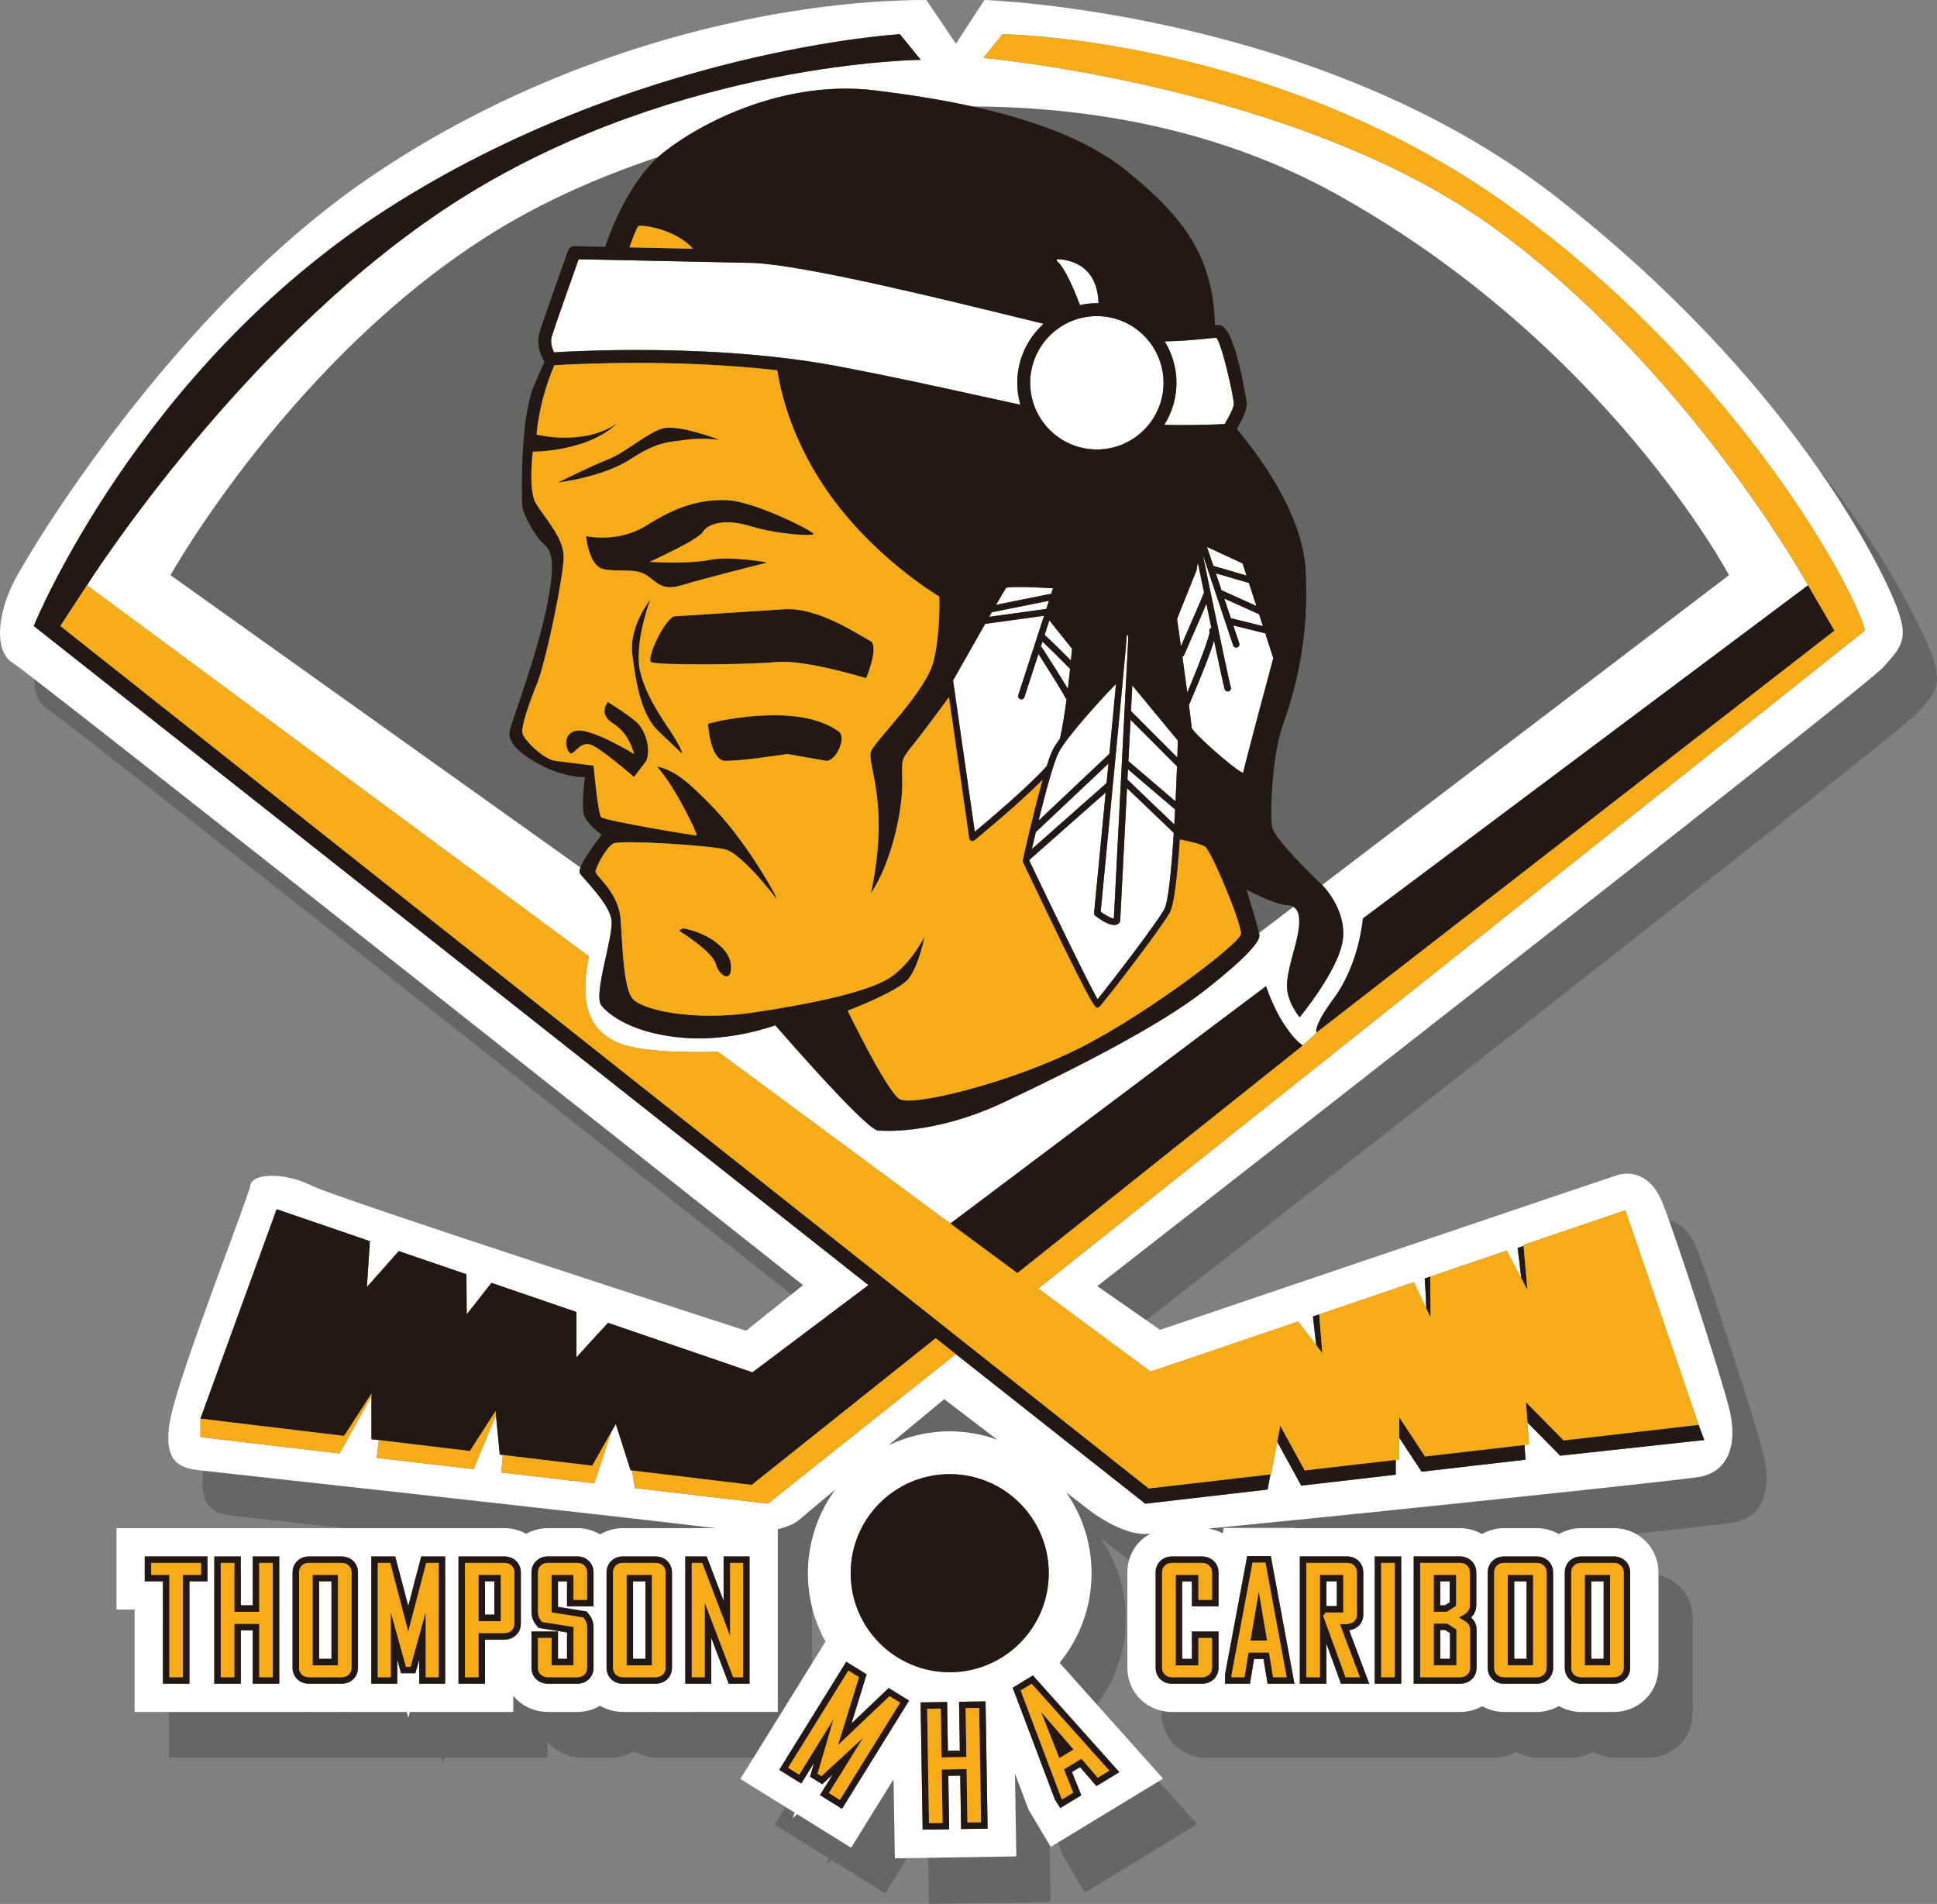
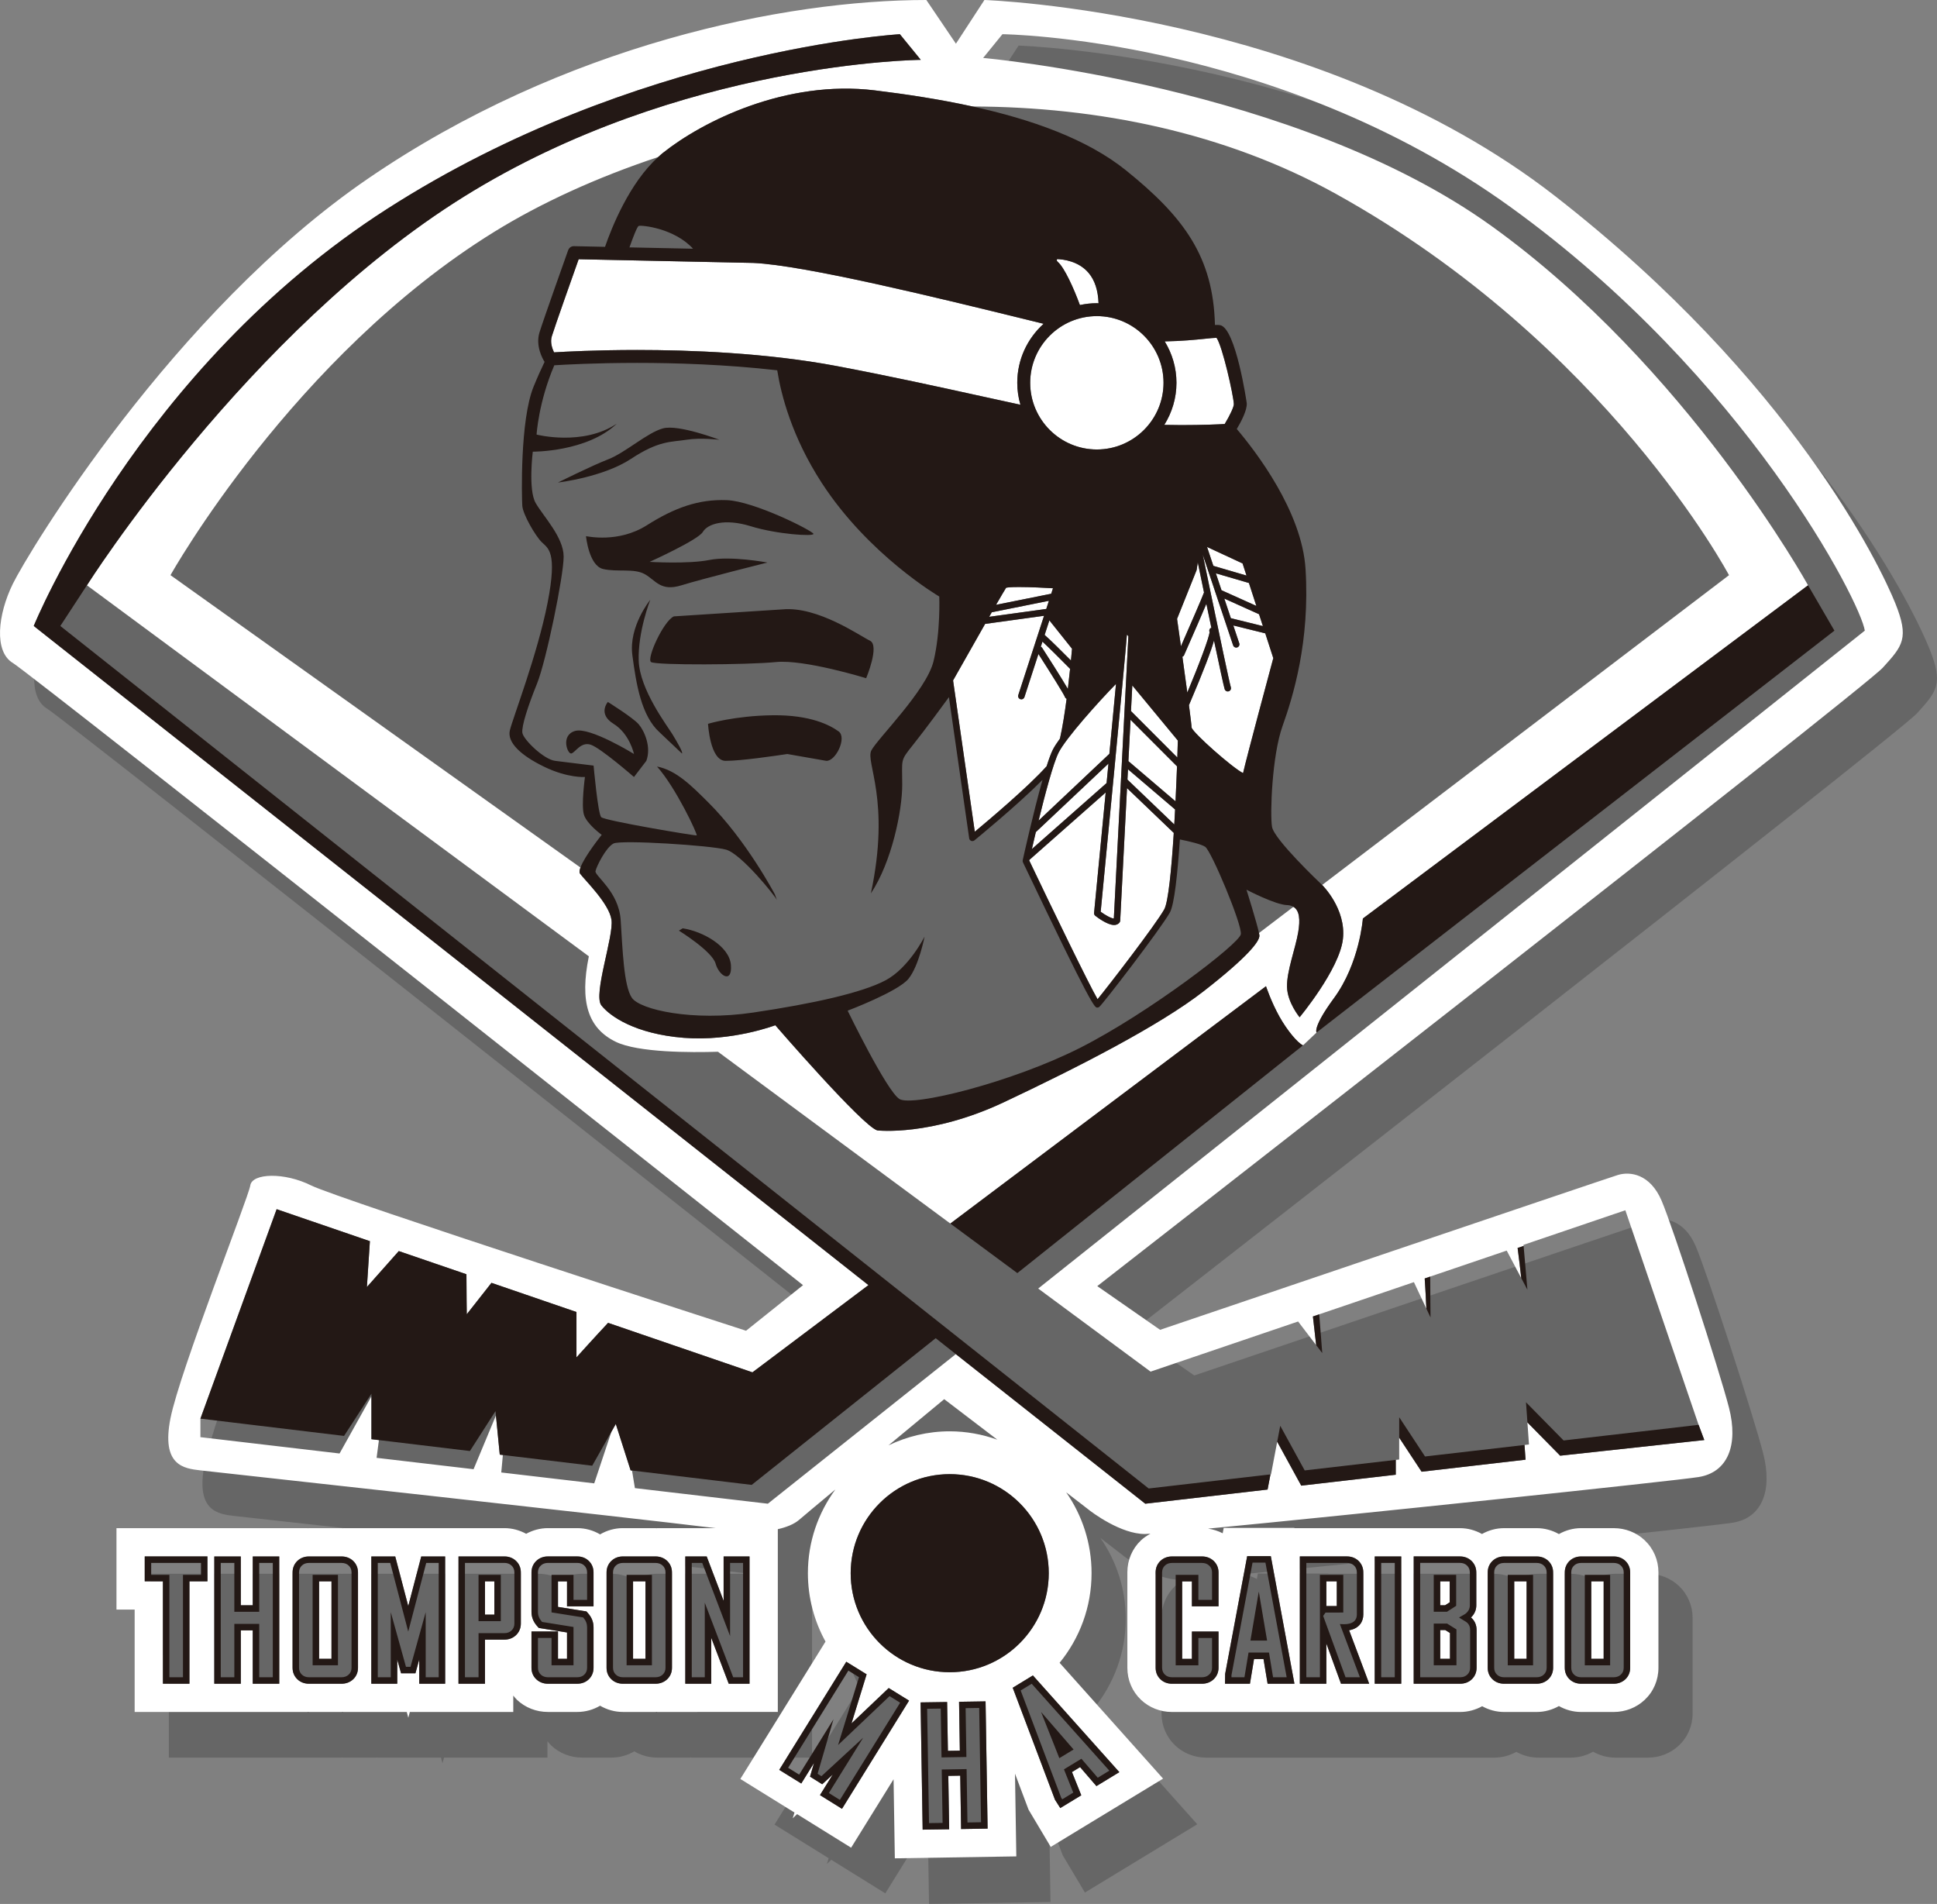
<svg xmlns="http://www.w3.org/2000/svg" version="1.1" id="Layer_1_copy" x="0px" y="0px" width="169.962px" height="167.036px" viewBox="0 0 169.962 167.036" enable-background="new 0 0 169.962 167.036" xml:space="preserve">
  <rect x="0" y="0" width="169.962" height="167.036" fill="#808080" stroke="none" />
  <path opacity="0.2" d="M169.293,56.898c-1.25-3.102-8.959-19.44-29.834-35.69S89.377,4,89.377,4l-2.5,3.833c0,0,0,0-2.594-3.833  C71.856,4,52.461,7.917,35.295,19.667S5.461,52.5,4.128,55.216c-1.333,2.716-1.667,5.951,0,6.951s69.333,54.583,69.333,54.583l-5,4  c0,0-35.833-11.584-38.167-12.75s-5.167-1.084-5.333,0s-6.167,16.25-7.001,20.416c-0.834,4.168,1.168,4.416,2.625,4.584  c1.33,0.151,37.552,4.122,45.199,5.067h-5.133v0.013c-0.044-0.002-0.086-0.013-0.13-0.013h-2.864c-0.72,0-1.405,0.196-2.003,0.548  c-0.597-0.351-1.28-0.548-2.001-0.548h-2.577c-0.682,0-1.331,0.181-1.908,0.496c-0.577-0.313-1.226-0.496-1.907-0.496h-2.719H40.75  h-7.648v0.013c-0.044-0.002-0.085-0.013-0.129-0.013h-2.864c-0.042,0-0.082,0.011-0.123,0.013v-0.013h-6.301h-4.361H13.22v7.146  h1.596v8.98h4.509h2.778h7.883v-0.012c0.042,0.002,0.081,0.012,0.123,0.012h2.864c0.044,0,0.085-0.011,0.129-0.012v0.012h5.591  l0.134,0.512l0.134-0.512h1.789h3.792h3.495v-1.436c0.106,0.129,0.207,0.263,0.331,0.377c0.727,0.683,1.689,1.059,2.709,1.059h2.577  c0.722,0,1.405-0.197,2.001-0.547c0.599,0.35,1.283,0.547,2.003,0.547h2.864c0.044,0,0.086-0.011,0.13-0.012v0.012h10.596v-16.033  c0.757-0.172,1.431-0.438,1.88-0.828c0.365-0.316,1.603-1.352,3.169-2.655c-1.508,2.06-2.41,4.591-2.41,7.339  c0,2.179,0.563,4.224,1.546,6.005l-7.474,12.052l4.751,2.946l-0.155,0.504l0.383-0.364l4.742,2.945l3.724-6.004l0.112,6.936  l10.659-0.17l-0.116-7.256l1.19,3.157l1.947,3.267l3.498-2.127l6.359-3.863l-9.08-10.162c1.751-2.144,2.804-4.881,2.804-7.865  c0-2.638-0.826-5.079-2.226-7.092c1.013,0.775,1.712,1.314,1.824,1.408c0.5,0.416,3,2.25,5.084,2.25  c0.087,0,0.254-0.009,0.482-0.024c-0.299,0.162-0.585,0.349-0.835,0.586c-0.767,0.731-1.188,1.728-1.188,2.806v8.364  c0,1.08,0.424,2.077,1.195,2.812c0.727,0.689,1.692,1.069,2.719,1.069h2.138h0.499h6.104h4.99h1.58h3.42h2.148h1.72h2.694  c0.692,0,1.349-0.187,1.926-0.504c0.578,0.319,1.232,0.504,1.92,0.504h2.863c0.699,0,1.363-0.188,1.951-0.519  c0.586,0.33,1.25,0.519,1.946,0.519h2.864c1.018,0,1.979-0.374,2.705-1.053c0.783-0.731,1.217-1.737,1.217-2.828v-8.364  c0-1.084-0.43-2.086-1.217-2.83c-0.727-0.678-1.688-1.052-2.705-1.052h-2.864c-0.698,0-1.36,0.188-1.946,0.519  c-0.586-0.33-1.252-0.519-1.951-0.519h-2.863c-0.694,0-1.354,0.187-1.936,0.513c-0.582-0.326-1.24-0.513-1.936-0.513h-2.67h-3.868  h-3.375h-0.045h-4.569l-0.005-0.024h-6.196l-0.088,0.474c-0.4-0.204-0.833-0.345-1.285-0.408  c12.354-1.182,40.974-4.191,43.043-4.526c2.584-0.416,3.502-2.832,2.668-6.082s-4.916-15.834-5.916-18.168  c-1-2.332-2.75-2.582-3.834-2.25c-1.084,0.334-40.168,13.584-40.168,13.584l-5.512-3.834c0,0,67.178-52.333,68.928-54.258  C169.959,60.648,170.543,60,169.293,56.898z" />
-   <path fill="#FFFFFF" d="M43.375,141.655h-0.82v-2.923h0.82V141.655z M29.086,138.732h-1.088v6.798h1.088V138.732z M56.636,138.732  h-1.088v6.798h1.088V138.732z M126.372,140.834h0.424l0.408-0.263v-1.84h-0.832V140.834z M126.372,143.004v2.525h0.857v-2.267  l-0.416-0.259H126.372z M132.866,145.53h1.086v-6.798h-1.086V145.53z M139.625,145.53h1.088v-6.798h-1.088V145.53z M116.381,138.732  v2.17h0.916v-2.17H116.381z M165.209,58.574c-1.75,1.926-68.928,54.258-68.928,54.258l5.512,3.834c0,0,39.084-13.25,40.168-13.584  c1.084-0.332,2.834-0.082,3.834,2.25c1,2.334,5.082,14.918,5.916,18.168s-0.084,5.666-2.668,6.082  c-2.069,0.335-30.688,3.345-43.043,4.526c0.452,0.063,0.885,0.204,1.285,0.408l0.088-0.474h6.196l0.005,0.024h4.569h0.045h3.375  h3.868h2.67c0.695,0,1.354,0.187,1.936,0.513c0.582-0.326,1.241-0.513,1.936-0.513h2.863c0.699,0,1.365,0.188,1.951,0.519  c0.586-0.33,1.248-0.519,1.946-0.519h2.864c1.018,0,1.979,0.374,2.705,1.052c0.787,0.744,1.217,1.746,1.217,2.83v8.364  c0,1.091-0.434,2.097-1.217,2.828c-0.727,0.679-1.688,1.053-2.705,1.053h-2.864c-0.696,0-1.36-0.188-1.946-0.519  c-0.588,0.33-1.252,0.519-1.951,0.519h-2.863c-0.688,0-1.342-0.185-1.92-0.504c-0.577,0.317-1.233,0.504-1.926,0.504h-2.694h-1.72  h-2.148h-3.42h-1.58h-4.99h-6.104h-0.499h-2.138c-1.026,0-1.992-0.38-2.719-1.069c-0.771-0.734-1.195-1.731-1.195-2.812v-8.364  c0-1.078,0.422-2.074,1.188-2.806c0.25-0.237,0.536-0.424,0.835-0.586c-0.229,0.016-0.396,0.024-0.482,0.024  c-2.084,0-4.584-1.834-5.084-2.25c-0.112-0.094-0.812-0.633-1.824-1.408c1.399,2.013,2.226,4.454,2.226,7.092  c0,2.984-1.053,5.722-2.804,7.865l9.08,10.162l-6.359,3.863l-3.498,2.127l-1.947-3.267l-1.19-3.157l0.116,7.256l-10.659,0.17  l-0.112-6.936l-3.724,6.004l-4.742-2.945l-0.383,0.364l0.155-0.504l-4.751-2.946l7.474-12.052c-0.983-1.781-1.546-3.826-1.546-6.005  c0-2.748,0.901-5.279,2.41-7.339c-1.566,1.304-2.804,2.339-3.169,2.655c-0.449,0.39-1.123,0.656-1.88,0.828v16.033H57.652v-0.012  c-0.044,0.001-0.086,0.012-0.13,0.012h-2.864c-0.72,0-1.404-0.197-2.003-0.547c-0.596,0.35-1.279,0.547-2.001,0.547h-2.577  c-1.02,0-1.982-0.376-2.709-1.059c-0.124-0.114-0.225-0.248-0.331-0.377v1.436h-3.495H37.75h-1.789l-0.134,0.512l-0.134-0.512  h-5.591v-0.012c-0.044,0.001-0.085,0.012-0.129,0.012h-2.864c-0.042,0-0.081-0.01-0.123-0.012v0.012h-7.883h-2.778h-4.509v-8.98  H10.22v-7.146h6.104h4.361h6.301v0.013c0.041-0.002,0.081-0.013,0.123-0.013h2.864c0.044,0,0.085,0.011,0.129,0.013v-0.013h7.648  h3.792h2.719c0.681,0,1.33,0.183,1.907,0.496c0.577-0.315,1.226-0.496,1.908-0.496h2.577c0.721,0,1.404,0.197,2.001,0.548  c0.598-0.352,1.283-0.548,2.003-0.548h2.864c0.044,0,0.086,0.011,0.13,0.013v-0.013h5.133c-7.647-0.945-43.869-4.916-45.199-5.067  c-1.457-0.168-3.459-0.416-2.625-4.584c0.834-4.166,6.835-19.332,7.001-20.416s2.999-1.166,5.333,0s38.167,12.75,38.167,12.75l5-4  c0,0-67.666-53.583-69.333-54.583s-1.333-4.235,0-6.951C2.461,48.5,15.129,27.417,32.295,15.667S68.856,0,81.283,0  c2.595,3.833,2.595,3.833,2.595,3.833L86.377,0c0,0,29.207,0.958,50.082,17.208s28.584,32.588,29.834,35.69  S166.959,56.648,165.209,58.574z M18.203,136.547h-5.504v2.185h1.596v8.981h2.326v-8.981h1.582V136.547z M24.503,136.549h-2.326  v4.285h-1.048v-4.285h-2.326v11.164h2.326v-4.684h1.048v4.684h2.326V136.549z M31.413,137.948c0-0.398-0.148-0.749-0.431-1.017  c-0.268-0.249-0.617-0.382-1.01-0.382h-2.864c-0.397,0-0.748,0.135-1.013,0.389c-0.276,0.264-0.422,0.613-0.422,1.01v8.365  c0,0.398,0.146,0.749,0.422,1.01c0.267,0.256,0.617,0.391,1.013,0.391h2.864c0.392,0,0.741-0.133,1.009-0.383  c0.283-0.263,0.432-0.615,0.432-1.018V137.948z M39.061,136.549h-2.1l-1.139,4.357l-1.142-4.357h-2.099v11.164h2.275v-2.121  l0.335,1.205h1.26l0.335-1.205v2.121h2.274V136.549z M45.702,137.948c0-0.4-0.148-0.752-0.427-1.013  c-0.268-0.253-0.618-0.388-1.014-0.388h-4.03v11.166h2.326v-3.869h1.704c0.396,0,0.747-0.136,1.015-0.391  c0.279-0.266,0.426-0.616,0.426-1.015V137.948z M52.081,137.948c0-0.396-0.144-0.745-0.412-1.005  c-0.265-0.259-0.616-0.396-1.016-0.396h-2.577c-0.396,0-0.746,0.135-1.011,0.385c-0.282,0.264-0.43,0.615-0.43,1.016v3.473  c0,0.439,0.163,0.857,0.47,1.208l0.168,0.191l2.48,0.398v2.311h-0.793v-2.397h-2.326v3.182c0,0.402,0.149,0.755,0.429,1.015  c0.269,0.252,0.618,0.386,1.012,0.386h2.577c0.398,0,0.749-0.137,1.011-0.391c0.273-0.263,0.417-0.611,0.417-1.01v-3.555  c0-0.439-0.157-0.853-0.456-1.195l-0.169-0.193l-2.495-0.397v-2.24h0.793v2.192h2.326V137.948z M137.301,146.313  c0,0.4,0.146,0.75,0.422,1.012c0.268,0.254,0.617,0.389,1.012,0.389h2.864c0.393,0,0.742-0.134,1.009-0.383  c0.282-0.263,0.432-0.614,0.432-1.018v-8.365c0-0.401-0.148-0.752-0.428-1.014c-0.267-0.252-0.617-0.385-1.013-0.385h-2.864  c-0.394,0-0.743,0.133-1.014,0.389c-0.274,0.263-0.42,0.611-0.42,1.01V146.313z M130.54,146.313c0,0.4,0.146,0.75,0.42,1.01  c0.267,0.256,0.617,0.391,1.014,0.391h2.863c0.393,0,0.743-0.134,1.012-0.385c0.281-0.263,0.43-0.614,0.43-1.016v-8.365  c0-0.399-0.148-0.75-0.428-1.014c-0.267-0.252-0.617-0.385-1.014-0.385h-2.863c-0.394,0-0.743,0.133-1.014,0.389  c-0.274,0.263-0.42,0.611-0.42,1.01V146.313z M124.045,147.713h4.082c0.396,0,0.747-0.135,1.008-0.385  c0.279-0.262,0.428-0.613,0.428-1.016v-3.314c0-0.452-0.175-0.835-0.49-1.096c0.302-0.288,0.465-0.657,0.465-1.061v-2.895  c0-0.396-0.146-0.746-0.42-1.008c-0.267-0.257-0.617-0.393-1.015-0.393h-4.058V147.713z M120.625,147.713h2.326v-11.164h-2.326  V147.713z M114.054,147.713h2.327v-3.527l1.285,3.527h2.473l-0.357-0.957c-0.467-1.247-0.935-2.491-1.403-3.733  c0.908-0.156,1.245-0.783,1.245-1.376v-3.699c0-0.398-0.146-0.747-0.418-1.008c-0.267-0.257-0.617-0.393-1.016-0.393h-4.136V147.713  z M107.489,147.713h2.188l0.358-2.168h0.832l0.359,2.168h2.354l-2.072-11.189h-2.074l-1.933,10.326L107.489,147.713z   M106.483,136.932c-0.268-0.25-0.618-0.383-1.014-0.383h-2.635c-0.394,0-0.743,0.133-1.014,0.389  c-0.275,0.263-0.421,0.612-0.421,1.01v8.365c0,0.399,0.146,0.749,0.421,1.01c0.268,0.256,0.617,0.391,1.014,0.391h2.635  c0.393,0,0.742-0.133,1.006-0.378c0.29-0.264,0.443-0.617,0.443-1.022v-3.18h-2.334v2.398h-0.857v-6.799h0.857v2.191h2.334v-2.977  C106.918,137.544,106.766,137.192,106.483,136.932z M76.764,7.929c-7.784-0.95-15.11,2.697-18.635,5.517  c-0.127,0.102-0.248,0.217-0.37,0.327c-5.39,1.791-10.286,4.029-14.382,6.56C25.71,31.25,14.96,50.459,14.96,50.459l35.971,25.65  c-0.087,0.239-0.111,0.43-0.035,0.536c0.398,0.552,2.544,2.605,2.758,4.045c0.214,1.439-1.625,6.559-0.889,7.51  c0.736,0.949,2.973,2.512,7.233,2.85c4.26,0.336,8.03-1.104,8.03-1.104s7.662,8.856,8.95,9.226c0,0,4.69,0.553,11.127-2.481  c6.437-3.034,13.64-6.712,17.53-9.746c3.893-3.034,4.904-4.382,4.873-4.873c-0.003-0.046-0.018-0.124-0.037-0.217l3.018-2.297  c0.535,0.315,0.612,1.114,0.42,2.239c-0.246,1.441-1.011,3.403-0.98,4.782c0.031,1.379,1.105,2.666,1.105,2.666  s3.493-4.199,3.799-6.853c0.307-2.654-1.807-4.736-1.807-4.736s-0.013-0.012-0.017-0.016l35.702-27.179  c0,0-10.752-20.292-34.502-33.459c-9.712-5.384-20.873-7.63-31.883-7.661C82.472,8.714,79.548,8.269,76.764,7.929z M58.962,137.948  c0-0.399-0.148-0.751-0.43-1.016c-0.268-0.25-0.617-0.383-1.011-0.383h-2.864c-0.396,0-0.747,0.134-1.013,0.389  c-0.276,0.264-0.421,0.612-0.421,1.01v8.365c0,0.399,0.146,0.749,0.422,1.011c0.267,0.255,0.617,0.39,1.012,0.39h2.864  c0.393,0,0.742-0.134,1.008-0.383c0.283-0.262,0.433-0.614,0.433-1.018V137.948z M65.767,136.549h-2.273v3.9l-1.485-3.9h-1.877  v11.164h2.275v-4.029l1.536,4.029h1.824V136.549z M92.023,138.016c0-4.799-3.891-8.689-8.69-8.689s-8.69,3.891-8.69,8.689  s3.891,8.689,8.69,8.689S92.023,142.815,92.023,138.016z M79.765,149.195l-1.785-1.104l-3.265,3.104l1.327-4.308l-1.785-1.104  l-5.883,9.486l1.933,1.198l1.12-1.806l-0.351,1.202l1.068,0.67l0.923-0.851l-1.118,1.802l1.932,1.202L79.765,149.195z   M86.657,160.425l-0.18-11.163l-2.325,0.037l0.068,4.286l-1.048,0.017l-0.069-4.283l-2.327,0.034l0.181,11.163l2.326-0.034  l-0.076-4.685l1.048-0.018l0.075,4.683L86.657,160.425z M98.217,155.472l-7.584-8.485l-1.771,1.08l3.709,9.825l0.464,0.729  l1.842-1.12l-0.816-2.039l0.711-0.433l1.435,1.666L98.217,155.472z M87.508,126.303c-2.515-1.919-4.658-3.553-4.658-3.553  s-2.263,1.873-4.888,4.051c1.628-0.781,3.444-1.231,5.371-1.231C84.8,125.57,86.201,125.836,87.508,126.303z M163.627,55.326  c-0.334-2.423-10.418-22.243-31.084-37.159C111.877,3.25,87.959,3,87.959,3l-1.694,2.083c0,0,27.444,2.417,44.612,14.75  c17.166,12.333,27.771,31.515,27.771,31.515l-39.063,29.235c0,0-0.285,3.921-2.535,6.983c-1.901,2.586-1.526,3.017-1.526,3.017  l-1.188,1.125c-0.481-0.211-1.402-1.322-2.072-2.521c-0.721-1.29-1.178-2.666-1.178-2.666l-27.698,20.821l-20.39-15.071  c-2.377,0.073-7.014,0.081-8.973-0.876c-2.43-1.188-3.171-3.488-2.357-7.498L7.627,51.348c0,0,14.083-22.265,33.083-34.098  s40.083-12,40.083-12L78.96,3c0,0-23.167,1.333-45,15.333s-31,36.583-31,36.583l73.243,57.827l-10.181,7.653l-12.666-4.342  c-1.144,1.22-2.774,3.03-2.774,3.03v-3.981l-7.458-2.558l-2.167,2.756c0,0-0.029-2.053-0.029-3.51l-5.937-2.033l-2.797,3.152  l0.262-4.021l-8.183-2.807l-6.688,18.375v1.625l12.208,1.433l2.798-5.014c0,0.586,0,2.277,0,3.759l0.657,0.079  c-0.072,0.553-0.142,1.084-0.204,1.557l8.509,0.998l1.962-4.712l0.336,3.432l0.273,0.033l-0.141,1.533l8.157,0.955l1.511-4.533  l0.381-0.674l1.301,4.066l0.122,0.015l0.255,1.544l11.665,1.367l16.493-13.124l16.623,13.124l10.732-1.242l0.253-1.33l0.048-0.006  l0.543-2.857c0.171,0.313,1.243,2.28,2.11,3.852l8.293-0.959v-1.301l0.301-0.035v-1.914l1.966,2.986l9.12-1.055l-0.091-1.29  l0.393-0.046l-0.137-1.934l2.872,2.918l12.647-1.373l-0.507-1.354l-6.419-18.804l-8.937,3.037c0.002,0.028,0.005,0.062,0.008,0.091  l-0.526,0.179c0.126,0.945,0.233,1.858,0.32,2.644l-1.275-2.413l-6.713,2.281v0.001l-0.484,0.165  c0.068,1.005,0.114,1.901,0.146,2.643l-1.091-2.322l-8.309,2.823v0.002l-0.555,0.188l0.288,2.516l-1.585-2.076l-12.945,4.398  l-9.861-7.289L163.627,55.326z M94.755,26.762c0.479-0.104,0.977-0.163,1.487-0.163c0.051,0,0.1,0.006,0.15,0.008  c-0.04-1.123-0.326-2.023-0.876-2.669c-0.879-1.035-2.218-1.189-2.762-1.207c-0.016,0.038-0.026,0.076-0.025,0.109  c0.002,0.043,0.037,0.094,0.103,0.152C93.397,23.489,94.22,25.29,94.755,26.762z M102.198,29.952c0.649,1.06,1.03,2.3,1.03,3.631  c0,1.356-0.396,2.62-1.067,3.692c0.494,0.009,0.987,0.019,1.481,0.019c1.866,0,3.248-0.062,3.817-0.093  c0.455-0.743,0.817-1.523,0.805-1.754c-0.041-0.786-0.993-5.066-1.519-5.81c-0.271,0.004-0.589,0.039-0.996,0.082  C104.919,29.805,103.693,29.925,102.198,29.952z M55.911,30.704c4.571,0,11.317,0.244,17.489,1.407  c4.607,0.868,8.927,1.818,12.739,2.656c1.189,0.261,2.313,0.507,3.396,0.741c-0.177-0.612-0.276-1.257-0.276-1.925  c0-2.054,0.896-3.898,2.313-5.177c-0.438-0.107-0.889-0.218-1.358-0.333c-7.796-1.913-19.578-4.803-24.112-5.006l-15.328-0.324  c-0.481,1.354-2.078,5.855-2.355,6.758c-0.163,0.529,0.038,1.091,0.193,1.411C49.562,30.853,52.308,30.704,55.911,30.704z   M93.699,60.438c0.076-0.634,0.143-1.235,0.196-1.761c-0.928-0.941-1.934-1.936-2.425-2.387c-0.049,0.151-0.098,0.301-0.146,0.452  c0.04,0.022,0.085,0.036,0.112,0.078C91.884,57.515,93.128,59.456,93.699,60.438z M91.805,53.423  c0.082-0.255,0.16-0.494,0.232-0.715l-5.014,1.007c-0.075,0.13-0.149,0.261-0.229,0.398L91.805,53.423z M93.969,57.945  c0.047-0.489,0.08-0.857,0.095-1.03l-1.988-2.491c-0.133,0.41-0.272,0.841-0.415,1.279C92.142,56.115,93.267,57.238,93.969,57.945z   M92.238,52.089c0.063-0.193,0.114-0.35,0.156-0.48c-0.634-0.038-1.969-0.109-2.979-0.109c-0.789,0-1.052,0.043-1.133,0.065  c-0.108,0.164-0.434,0.718-0.883,1.496L92.238,52.089z M91.836,67.22c0.195-0.613,0.38-1.121,0.539-1.44  c0.13-0.26,0.354-0.603,0.632-0.986c0.223-0.988,0.42-2.249,0.582-3.482c-0.066-0.034-0.122-0.084-0.146-0.16  c-0.087-0.24-1.232-2.076-2.326-3.777c-0.645,1.985-1.208,3.721-1.229,3.784c-0.04,0.119-0.15,0.195-0.27,0.195  c-0.029,0-0.06-0.005-0.089-0.015c-0.148-0.049-0.229-0.209-0.181-0.358c0.031-0.096,1.338-4.118,2.261-6.958l-5.17,0.712  c-0.897,1.572-1.957,3.444-2.812,4.96l1.904,13.272C86.71,71.988,90.247,69.008,91.836,67.22z M103.11,71.01  c-0.003-0.002-0.007-0.001-0.01-0.003l-4.125-3.518l-0.047,0.905l4.109,3.936C103.063,71.891,103.087,71.45,103.11,71.01z   M103.277,67.229l-4.078-4.084l-0.187,3.63l4.133,3.526C103.199,69.215,103.242,68.17,103.277,67.229z M99.354,60.134l-0.116,2.25  l4.066,4.072c0.019-0.554,0.034-1.063,0.045-1.488L99.354,60.134z M97.097,68.699c0.056-0.574,0.11-1.145,0.164-1.709l-6.372,6.009  c-0.134,0.563-0.253,1.074-0.348,1.489L97.097,68.699z M91.132,71.991l6.21-5.857c0.217-2.27,0.418-4.393,0.581-6.133  c-1.513,1.543-4.402,4.756-5.04,6.033C92.415,66.971,91.695,69.69,91.132,71.991z M96.306,87.662  c0.976-1.189,5.082-6.517,5.849-7.88c0.357-0.634,0.637-3.53,0.837-6.71l-4.102-3.929l-0.599,11.632  c-0.003,0.058-0.023,0.114-0.06,0.16c-0.077,0.098-0.222,0.216-0.478,0.216c-0.589,0-1.476-0.674-1.647-0.809  c-0.076-0.06-0.116-0.154-0.107-0.25c0.283-2.921,0.655-6.778,1.019-10.566l-6.691,5.909c-0.004,0.018-0.011,0.047-0.014,0.062  C92.406,79.885,95.515,86.297,96.306,87.662z M99.008,55.823c-0.009-0.028-0.066-0.091-0.127-0.143  c-0.144,2.003-2.092,22.134-2.302,24.307c0.361,0.265,0.886,0.578,1.154,0.594L99.008,55.823z M103.75,57.618  c0.143,1.027,0.296,2.138,0.431,3.139c1.019-2.436,1.944-4.871,1.953-5.315c-0.046-0.103-0.027-0.228,0.056-0.313  c0.028-0.029,0.068-0.03,0.104-0.045c-0.146-0.7-0.295-1.415-0.44-2.112c-0.315,0.755-0.894,2.092-1.957,4.511  C103.866,57.549,103.811,57.59,103.75,57.618z M111.02,55.563l-2.805-0.692l0.524,1.568c0.05,0.148-0.03,0.309-0.179,0.359  c-0.029,0.01-0.061,0.015-0.09,0.015c-0.118,0-0.229-0.075-0.269-0.194l-2.664-7.962c0.192,0.936,0.428,2.071,0.677,3.276  c0,0,0.001,0,0.001,0.001c0.001,0.002,0.001,0.005,0.001,0.007c0.774,3.732,1.674,8.021,1.782,8.347  c0.05,0.149-0.03,0.309-0.179,0.359c-0.03,0.01-0.061,0.015-0.09,0.015c-0.119,0-0.229-0.075-0.269-0.194  c-0.076-0.229-0.472-2.066-0.937-4.274c-0.249,0.88-0.855,2.53-2.199,5.671c0.137,1.039,0.23,1.813,0.23,1.968  c0.192,0.532,3.604,3.539,4.518,3.992c0.35-1.531,2.399-9.149,2.651-10.086L111.02,55.563z M105.911,47.983l0.556,1.662  c0.002,0,0.004-0.001,0.006,0l2.901,0.849l-0.345-1.063L105.911,47.983z M108.001,54.234l2.812,0.694l-0.338-1.042l-3.049-1.373  L108.001,54.234z M107.181,51.781l3.058,1.376l-0.652-2.011l-2.901-0.849L107.181,51.781z M105,50.007l-1.718,4.287  c0.051,0.355,0.181,1.275,0.339,2.402c0.809-1.844,1.884-4.322,2.025-4.719c-0.208-1.001-0.397-1.919-0.547-2.645L105,50.007z   M96.243,27.733c-3.226,0-5.849,2.625-5.849,5.85s2.623,5.85,5.849,5.85c3.227,0,5.851-2.625,5.851-5.85  S99.469,27.733,96.243,27.733z" />
+   <path fill="#FFFFFF" d="M43.375,141.655h-0.82v-2.923h0.82V141.655z M29.086,138.732h-1.088v6.798h1.088V138.732z M56.636,138.732  h-1.088v6.798h1.088V138.732z M126.372,140.834h0.424l0.408-0.263v-1.84h-0.832V140.834z M126.372,143.004v2.525h0.857v-2.267  l-0.416-0.259H126.372z M132.866,145.53h1.086v-6.798h-1.086V145.53z M139.625,145.53h1.088v-6.798h-1.088V145.53z M116.381,138.732  v2.17h0.916v-2.17H116.381z M165.209,58.574c-1.75,1.926-68.928,54.258-68.928,54.258l5.512,3.834c0,0,39.084-13.25,40.168-13.584  c1.084-0.332,2.834-0.082,3.834,2.25c1,2.334,5.082,14.918,5.916,18.168s-0.084,5.666-2.668,6.082  c-2.069,0.335-30.688,3.345-43.043,4.526c0.452,0.063,0.885,0.204,1.285,0.408l0.088-0.474h6.196l0.005,0.024h4.569h0.045h3.375  h3.868h2.67c0.695,0,1.354,0.187,1.936,0.513c0.582-0.326,1.241-0.513,1.936-0.513h2.863c0.699,0,1.365,0.188,1.951,0.519  c0.586-0.33,1.248-0.519,1.946-0.519h2.864c1.018,0,1.979,0.374,2.705,1.052c0.787,0.744,1.217,1.746,1.217,2.83v8.364  c0,1.091-0.434,2.097-1.217,2.828c-0.727,0.679-1.688,1.053-2.705,1.053h-2.864c-0.696,0-1.36-0.188-1.946-0.519  c-0.588,0.33-1.252,0.519-1.951,0.519h-2.863c-0.688,0-1.342-0.185-1.92-0.504c-0.577,0.317-1.233,0.504-1.926,0.504h-2.694h-1.72  h-2.148h-3.42h-1.58h-4.99h-6.104h-0.499h-2.138c-1.026,0-1.992-0.38-2.719-1.069c-0.771-0.734-1.195-1.731-1.195-2.812v-8.364  c0-1.078,0.422-2.074,1.188-2.806c0.25-0.237,0.536-0.424,0.835-0.586c-0.229,0.016-0.396,0.024-0.482,0.024  c-2.084,0-4.584-1.834-5.084-2.25c-0.112-0.094-0.812-0.633-1.824-1.408c1.399,2.013,2.226,4.454,2.226,7.092  c0,2.984-1.053,5.722-2.804,7.865l9.08,10.162l-6.359,3.863l-3.498,2.127l-1.947-3.267l-1.19-3.157l0.116,7.256l-10.659,0.17  l-0.112-6.936l-3.724,6.004l-4.742-2.945l-0.383,0.364l0.155-0.504l-4.751-2.946l7.474-12.052c-0.983-1.781-1.546-3.826-1.546-6.005  c0-2.748,0.901-5.279,2.41-7.339c-1.566,1.304-2.804,2.339-3.169,2.655c-0.449,0.39-1.123,0.656-1.88,0.828v16.033H57.652v-0.012  c-0.044,0.001-0.086,0.012-0.13,0.012h-2.864c-0.72,0-1.404-0.197-2.003-0.547c-0.596,0.35-1.279,0.547-2.001,0.547h-2.577  c-1.02,0-1.982-0.376-2.709-1.059c-0.124-0.114-0.225-0.248-0.331-0.377v1.436h-3.495H37.75h-1.789l-0.134,0.512l-0.134-0.512  h-5.591v-0.012c-0.044,0.001-0.085,0.012-0.129,0.012h-2.864c-0.042,0-0.081-0.01-0.123-0.012v0.012h-7.883h-2.778h-4.509v-8.98  H10.22v-7.146h6.104h4.361h6.301v0.013c0.041-0.002,0.081-0.013,0.123-0.013h2.864c0.044,0,0.085,0.011,0.129,0.013v-0.013h7.648  h3.792h2.719c0.681,0,1.33,0.183,1.907,0.496c0.577-0.315,1.226-0.496,1.908-0.496h2.577c0.721,0,1.404,0.197,2.001,0.548  c0.598-0.352,1.283-0.548,2.003-0.548h2.864c0.044,0,0.086,0.011,0.13,0.013v-0.013h5.133c-7.647-0.945-43.869-4.916-45.199-5.067  c-1.457-0.168-3.459-0.416-2.625-4.584c0.834-4.166,6.835-19.332,7.001-20.416s2.999-1.166,5.333,0s38.167,12.75,38.167,12.75l5-4  c0,0-67.666-53.583-69.333-54.583s-1.333-4.235,0-6.951C2.461,48.5,15.129,27.417,32.295,15.667S68.856,0,81.283,0  c2.595,3.833,2.595,3.833,2.595,3.833L86.377,0c0,0,29.207,0.958,50.082,17.208s28.584,32.588,29.834,35.69  S166.959,56.648,165.209,58.574z M18.203,136.547h-5.504v2.185h1.596v8.981h2.326v-8.981h1.582V136.547z M24.503,136.549h-2.326  v4.285h-1.048v-4.285h-2.326v11.164h2.326v-4.684h1.048v4.684h2.326V136.549z M31.413,137.948c0-0.398-0.148-0.749-0.431-1.017  c-0.268-0.249-0.617-0.382-1.01-0.382h-2.864c-0.397,0-0.748,0.135-1.013,0.389c-0.276,0.264-0.422,0.613-0.422,1.01v8.365  c0,0.398,0.146,0.749,0.422,1.01c0.267,0.256,0.617,0.391,1.013,0.391h2.864c0.392,0,0.741-0.133,1.009-0.383  c0.283-0.263,0.432-0.615,0.432-1.018V137.948z M39.061,136.549h-2.1l-1.139,4.357l-1.142-4.357h-2.099v11.164h2.275v-2.121  l0.335,1.205h1.26l0.335-1.205v2.121h2.274V136.549z M45.702,137.948c0-0.4-0.148-0.752-0.427-1.013  c-0.268-0.253-0.618-0.388-1.014-0.388h-4.03v11.166h2.326v-3.869h1.704c0.396,0,0.747-0.136,1.015-0.391  c0.279-0.266,0.426-0.616,0.426-1.015V137.948z M52.081,137.948c0-0.396-0.144-0.745-0.412-1.005  c-0.265-0.259-0.616-0.396-1.016-0.396h-2.577c-0.396,0-0.746,0.135-1.011,0.385c-0.282,0.264-0.43,0.615-0.43,1.016v3.473  c0,0.439,0.163,0.857,0.47,1.208l0.168,0.191l2.48,0.398v2.311h-0.793v-2.397h-2.326v3.182c0,0.402,0.149,0.755,0.429,1.015  c0.269,0.252,0.618,0.386,1.012,0.386h2.577c0.398,0,0.749-0.137,1.011-0.391c0.273-0.263,0.417-0.611,0.417-1.01v-3.555  c0-0.439-0.157-0.853-0.456-1.195l-0.169-0.193l-2.495-0.397v-2.24h0.793v2.192h2.326V137.948z M137.301,146.313  c0,0.4,0.146,0.75,0.422,1.012c0.268,0.254,0.617,0.389,1.012,0.389h2.864c0.393,0,0.742-0.134,1.009-0.383  c0.282-0.263,0.432-0.614,0.432-1.018v-8.365c0-0.401-0.148-0.752-0.428-1.014c-0.267-0.252-0.617-0.385-1.013-0.385h-2.864  c-0.394,0-0.743,0.133-1.014,0.389c-0.274,0.263-0.42,0.611-0.42,1.01V146.313z M130.54,146.313c0,0.4,0.146,0.75,0.42,1.01  c0.267,0.256,0.617,0.391,1.014,0.391h2.863c0.393,0,0.743-0.134,1.012-0.385c0.281-0.263,0.43-0.614,0.43-1.016v-8.365  c0-0.399-0.148-0.75-0.428-1.014c-0.267-0.252-0.617-0.385-1.014-0.385h-2.863c-0.394,0-0.743,0.133-1.014,0.389  c-0.274,0.263-0.42,0.611-0.42,1.01z M124.045,147.713h4.082c0.396,0,0.747-0.135,1.008-0.385  c0.279-0.262,0.428-0.613,0.428-1.016v-3.314c0-0.452-0.175-0.835-0.49-1.096c0.302-0.288,0.465-0.657,0.465-1.061v-2.895  c0-0.396-0.146-0.746-0.42-1.008c-0.267-0.257-0.617-0.393-1.015-0.393h-4.058V147.713z M120.625,147.713h2.326v-11.164h-2.326  V147.713z M114.054,147.713h2.327v-3.527l1.285,3.527h2.473l-0.357-0.957c-0.467-1.247-0.935-2.491-1.403-3.733  c0.908-0.156,1.245-0.783,1.245-1.376v-3.699c0-0.398-0.146-0.747-0.418-1.008c-0.267-0.257-0.617-0.393-1.016-0.393h-4.136V147.713  z M107.489,147.713h2.188l0.358-2.168h0.832l0.359,2.168h2.354l-2.072-11.189h-2.074l-1.933,10.326L107.489,147.713z   M106.483,136.932c-0.268-0.25-0.618-0.383-1.014-0.383h-2.635c-0.394,0-0.743,0.133-1.014,0.389  c-0.275,0.263-0.421,0.612-0.421,1.01v8.365c0,0.399,0.146,0.749,0.421,1.01c0.268,0.256,0.617,0.391,1.014,0.391h2.635  c0.393,0,0.742-0.133,1.006-0.378c0.29-0.264,0.443-0.617,0.443-1.022v-3.18h-2.334v2.398h-0.857v-6.799h0.857v2.191h2.334v-2.977  C106.918,137.544,106.766,137.192,106.483,136.932z M76.764,7.929c-7.784-0.95-15.11,2.697-18.635,5.517  c-0.127,0.102-0.248,0.217-0.37,0.327c-5.39,1.791-10.286,4.029-14.382,6.56C25.71,31.25,14.96,50.459,14.96,50.459l35.971,25.65  c-0.087,0.239-0.111,0.43-0.035,0.536c0.398,0.552,2.544,2.605,2.758,4.045c0.214,1.439-1.625,6.559-0.889,7.51  c0.736,0.949,2.973,2.512,7.233,2.85c4.26,0.336,8.03-1.104,8.03-1.104s7.662,8.856,8.95,9.226c0,0,4.69,0.553,11.127-2.481  c6.437-3.034,13.64-6.712,17.53-9.746c3.893-3.034,4.904-4.382,4.873-4.873c-0.003-0.046-0.018-0.124-0.037-0.217l3.018-2.297  c0.535,0.315,0.612,1.114,0.42,2.239c-0.246,1.441-1.011,3.403-0.98,4.782c0.031,1.379,1.105,2.666,1.105,2.666  s3.493-4.199,3.799-6.853c0.307-2.654-1.807-4.736-1.807-4.736s-0.013-0.012-0.017-0.016l35.702-27.179  c0,0-10.752-20.292-34.502-33.459c-9.712-5.384-20.873-7.63-31.883-7.661C82.472,8.714,79.548,8.269,76.764,7.929z M58.962,137.948  c0-0.399-0.148-0.751-0.43-1.016c-0.268-0.25-0.617-0.383-1.011-0.383h-2.864c-0.396,0-0.747,0.134-1.013,0.389  c-0.276,0.264-0.421,0.612-0.421,1.01v8.365c0,0.399,0.146,0.749,0.422,1.011c0.267,0.255,0.617,0.39,1.012,0.39h2.864  c0.393,0,0.742-0.134,1.008-0.383c0.283-0.262,0.433-0.614,0.433-1.018V137.948z M65.767,136.549h-2.273v3.9l-1.485-3.9h-1.877  v11.164h2.275v-4.029l1.536,4.029h1.824V136.549z M92.023,138.016c0-4.799-3.891-8.689-8.69-8.689s-8.69,3.891-8.69,8.689  s3.891,8.689,8.69,8.689S92.023,142.815,92.023,138.016z M79.765,149.195l-1.785-1.104l-3.265,3.104l1.327-4.308l-1.785-1.104  l-5.883,9.486l1.933,1.198l1.12-1.806l-0.351,1.202l1.068,0.67l0.923-0.851l-1.118,1.802l1.932,1.202L79.765,149.195z   M86.657,160.425l-0.18-11.163l-2.325,0.037l0.068,4.286l-1.048,0.017l-0.069-4.283l-2.327,0.034l0.181,11.163l2.326-0.034  l-0.076-4.685l1.048-0.018l0.075,4.683L86.657,160.425z M98.217,155.472l-7.584-8.485l-1.771,1.08l3.709,9.825l0.464,0.729  l1.842-1.12l-0.816-2.039l0.711-0.433l1.435,1.666L98.217,155.472z M87.508,126.303c-2.515-1.919-4.658-3.553-4.658-3.553  s-2.263,1.873-4.888,4.051c1.628-0.781,3.444-1.231,5.371-1.231C84.8,125.57,86.201,125.836,87.508,126.303z M163.627,55.326  c-0.334-2.423-10.418-22.243-31.084-37.159C111.877,3.25,87.959,3,87.959,3l-1.694,2.083c0,0,27.444,2.417,44.612,14.75  c17.166,12.333,27.771,31.515,27.771,31.515l-39.063,29.235c0,0-0.285,3.921-2.535,6.983c-1.901,2.586-1.526,3.017-1.526,3.017  l-1.188,1.125c-0.481-0.211-1.402-1.322-2.072-2.521c-0.721-1.29-1.178-2.666-1.178-2.666l-27.698,20.821l-20.39-15.071  c-2.377,0.073-7.014,0.081-8.973-0.876c-2.43-1.188-3.171-3.488-2.357-7.498L7.627,51.348c0,0,14.083-22.265,33.083-34.098  s40.083-12,40.083-12L78.96,3c0,0-23.167,1.333-45,15.333s-31,36.583-31,36.583l73.243,57.827l-10.181,7.653l-12.666-4.342  c-1.144,1.22-2.774,3.03-2.774,3.03v-3.981l-7.458-2.558l-2.167,2.756c0,0-0.029-2.053-0.029-3.51l-5.937-2.033l-2.797,3.152  l0.262-4.021l-8.183-2.807l-6.688,18.375v1.625l12.208,1.433l2.798-5.014c0,0.586,0,2.277,0,3.759l0.657,0.079  c-0.072,0.553-0.142,1.084-0.204,1.557l8.509,0.998l1.962-4.712l0.336,3.432l0.273,0.033l-0.141,1.533l8.157,0.955l1.511-4.533  l0.381-0.674l1.301,4.066l0.122,0.015l0.255,1.544l11.665,1.367l16.493-13.124l16.623,13.124l10.732-1.242l0.253-1.33l0.048-0.006  l0.543-2.857c0.171,0.313,1.243,2.28,2.11,3.852l8.293-0.959v-1.301l0.301-0.035v-1.914l1.966,2.986l9.12-1.055l-0.091-1.29  l0.393-0.046l-0.137-1.934l2.872,2.918l12.647-1.373l-0.507-1.354l-6.419-18.804l-8.937,3.037c0.002,0.028,0.005,0.062,0.008,0.091  l-0.526,0.179c0.126,0.945,0.233,1.858,0.32,2.644l-1.275-2.413l-6.713,2.281v0.001l-0.484,0.165  c0.068,1.005,0.114,1.901,0.146,2.643l-1.091-2.322l-8.309,2.823v0.002l-0.555,0.188l0.288,2.516l-1.585-2.076l-12.945,4.398  l-9.861-7.289L163.627,55.326z M94.755,26.762c0.479-0.104,0.977-0.163,1.487-0.163c0.051,0,0.1,0.006,0.15,0.008  c-0.04-1.123-0.326-2.023-0.876-2.669c-0.879-1.035-2.218-1.189-2.762-1.207c-0.016,0.038-0.026,0.076-0.025,0.109  c0.002,0.043,0.037,0.094,0.103,0.152C93.397,23.489,94.22,25.29,94.755,26.762z M102.198,29.952c0.649,1.06,1.03,2.3,1.03,3.631  c0,1.356-0.396,2.62-1.067,3.692c0.494,0.009,0.987,0.019,1.481,0.019c1.866,0,3.248-0.062,3.817-0.093  c0.455-0.743,0.817-1.523,0.805-1.754c-0.041-0.786-0.993-5.066-1.519-5.81c-0.271,0.004-0.589,0.039-0.996,0.082  C104.919,29.805,103.693,29.925,102.198,29.952z M55.911,30.704c4.571,0,11.317,0.244,17.489,1.407  c4.607,0.868,8.927,1.818,12.739,2.656c1.189,0.261,2.313,0.507,3.396,0.741c-0.177-0.612-0.276-1.257-0.276-1.925  c0-2.054,0.896-3.898,2.313-5.177c-0.438-0.107-0.889-0.218-1.358-0.333c-7.796-1.913-19.578-4.803-24.112-5.006l-15.328-0.324  c-0.481,1.354-2.078,5.855-2.355,6.758c-0.163,0.529,0.038,1.091,0.193,1.411C49.562,30.853,52.308,30.704,55.911,30.704z   M93.699,60.438c0.076-0.634,0.143-1.235,0.196-1.761c-0.928-0.941-1.934-1.936-2.425-2.387c-0.049,0.151-0.098,0.301-0.146,0.452  c0.04,0.022,0.085,0.036,0.112,0.078C91.884,57.515,93.128,59.456,93.699,60.438z M91.805,53.423  c0.082-0.255,0.16-0.494,0.232-0.715l-5.014,1.007c-0.075,0.13-0.149,0.261-0.229,0.398L91.805,53.423z M93.969,57.945  c0.047-0.489,0.08-0.857,0.095-1.03l-1.988-2.491c-0.133,0.41-0.272,0.841-0.415,1.279C92.142,56.115,93.267,57.238,93.969,57.945z   M92.238,52.089c0.063-0.193,0.114-0.35,0.156-0.48c-0.634-0.038-1.969-0.109-2.979-0.109c-0.789,0-1.052,0.043-1.133,0.065  c-0.108,0.164-0.434,0.718-0.883,1.496L92.238,52.089z M91.836,67.22c0.195-0.613,0.38-1.121,0.539-1.44  c0.13-0.26,0.354-0.603,0.632-0.986c0.223-0.988,0.42-2.249,0.582-3.482c-0.066-0.034-0.122-0.084-0.146-0.16  c-0.087-0.24-1.232-2.076-2.326-3.777c-0.645,1.985-1.208,3.721-1.229,3.784c-0.04,0.119-0.15,0.195-0.27,0.195  c-0.029,0-0.06-0.005-0.089-0.015c-0.148-0.049-0.229-0.209-0.181-0.358c0.031-0.096,1.338-4.118,2.261-6.958l-5.17,0.712  c-0.897,1.572-1.957,3.444-2.812,4.96l1.904,13.272C86.71,71.988,90.247,69.008,91.836,67.22z M103.11,71.01  c-0.003-0.002-0.007-0.001-0.01-0.003l-4.125-3.518l-0.047,0.905l4.109,3.936C103.063,71.891,103.087,71.45,103.11,71.01z   M103.277,67.229l-4.078-4.084l-0.187,3.63l4.133,3.526C103.199,69.215,103.242,68.17,103.277,67.229z M99.354,60.134l-0.116,2.25  l4.066,4.072c0.019-0.554,0.034-1.063,0.045-1.488L99.354,60.134z M97.097,68.699c0.056-0.574,0.11-1.145,0.164-1.709l-6.372,6.009  c-0.134,0.563-0.253,1.074-0.348,1.489L97.097,68.699z M91.132,71.991l6.21-5.857c0.217-2.27,0.418-4.393,0.581-6.133  c-1.513,1.543-4.402,4.756-5.04,6.033C92.415,66.971,91.695,69.69,91.132,71.991z M96.306,87.662  c0.976-1.189,5.082-6.517,5.849-7.88c0.357-0.634,0.637-3.53,0.837-6.71l-4.102-3.929l-0.599,11.632  c-0.003,0.058-0.023,0.114-0.06,0.16c-0.077,0.098-0.222,0.216-0.478,0.216c-0.589,0-1.476-0.674-1.647-0.809  c-0.076-0.06-0.116-0.154-0.107-0.25c0.283-2.921,0.655-6.778,1.019-10.566l-6.691,5.909c-0.004,0.018-0.011,0.047-0.014,0.062  C92.406,79.885,95.515,86.297,96.306,87.662z M99.008,55.823c-0.009-0.028-0.066-0.091-0.127-0.143  c-0.144,2.003-2.092,22.134-2.302,24.307c0.361,0.265,0.886,0.578,1.154,0.594L99.008,55.823z M103.75,57.618  c0.143,1.027,0.296,2.138,0.431,3.139c1.019-2.436,1.944-4.871,1.953-5.315c-0.046-0.103-0.027-0.228,0.056-0.313  c0.028-0.029,0.068-0.03,0.104-0.045c-0.146-0.7-0.295-1.415-0.44-2.112c-0.315,0.755-0.894,2.092-1.957,4.511  C103.866,57.549,103.811,57.59,103.75,57.618z M111.02,55.563l-2.805-0.692l0.524,1.568c0.05,0.148-0.03,0.309-0.179,0.359  c-0.029,0.01-0.061,0.015-0.09,0.015c-0.118,0-0.229-0.075-0.269-0.194l-2.664-7.962c0.192,0.936,0.428,2.071,0.677,3.276  c0,0,0.001,0,0.001,0.001c0.001,0.002,0.001,0.005,0.001,0.007c0.774,3.732,1.674,8.021,1.782,8.347  c0.05,0.149-0.03,0.309-0.179,0.359c-0.03,0.01-0.061,0.015-0.09,0.015c-0.119,0-0.229-0.075-0.269-0.194  c-0.076-0.229-0.472-2.066-0.937-4.274c-0.249,0.88-0.855,2.53-2.199,5.671c0.137,1.039,0.23,1.813,0.23,1.968  c0.192,0.532,3.604,3.539,4.518,3.992c0.35-1.531,2.399-9.149,2.651-10.086L111.02,55.563z M105.911,47.983l0.556,1.662  c0.002,0,0.004-0.001,0.006,0l2.901,0.849l-0.345-1.063L105.911,47.983z M108.001,54.234l2.812,0.694l-0.338-1.042l-3.049-1.373  L108.001,54.234z M107.181,51.781l3.058,1.376l-0.652-2.011l-2.901-0.849L107.181,51.781z M105,50.007l-1.718,4.287  c0.051,0.355,0.181,1.275,0.339,2.402c0.809-1.844,1.884-4.322,2.025-4.719c-0.208-1.001-0.397-1.919-0.547-2.645L105,50.007z   M96.243,27.733c-3.226,0-5.849,2.625-5.849,5.85s2.623,5.85,5.849,5.85c3.227,0,5.851-2.625,5.851-5.85  S99.469,27.733,96.243,27.733z" />
  <path fill="#231815" d="M114.48,129l7.992-0.924v1.301l-8.293,0.959c-0.867-1.571-1.939-3.538-2.11-3.852l0.266-1.4  C112.334,125.084,113.536,127.29,114.48,129z M122.773,124.334v1.793l1.966,2.986l9.12-1.055l-0.091-1.29l-8.729,1.009  L122.773,124.334z M5.294,54.917l2.333-3.569c0,0,14.083-22.265,33.083-34.098s40.083-12,40.083-12L78.96,3  c0,0-23.167,1.333-45,15.333s-31,36.583-31,36.583l73.243,57.827l-10.181,7.653l-12.666-4.342c-1.144,1.22-2.774,3.03-2.774,3.03  v-3.981l-7.458-2.558l-2.167,2.756c0,0-0.029-2.053-0.029-3.51l-5.937-2.033l-2.797,3.152l0.262-4.021l-8.183-2.807l-6.688,18.375  l12.603,1.516l2.403-3.701c0,0,0,0.095,0,0.229c0,0.586,0,2.277,0,3.759l0.657,0.079l7.984,0.96l2.246-3.5l0.038,0.383l0.336,3.432  l0.273,0.033l7.839,0.941l1.688-2.986l0.381-0.674l1.301,4.066l0.122,0.015l10.502,1.261l16.144-12.869l1.767,1.396l16.623,13.124  l10.732-1.242l0.253-1.33l-10.685,1.236L5.294,54.917z M133.689,109.304l-0.526,0.179c0.126,0.945,0.233,1.858,0.32,2.644  l0.539,1.02C134.022,113.146,133.818,110.843,133.689,109.304z M137.198,126.372l-3.3-3.351l0.126,1.769l2.872,2.918l12.647-1.373  l-0.507-1.354l0.007,0.021L137.198,126.372z M115.756,115.306l-0.555,0.188l0.288,2.516l0.532,0.697L115.756,115.306z   M125.495,111.996l-0.484,0.165c0.068,1.005,0.114,1.901,0.146,2.643l0.366,0.779C125.522,115.583,125.499,113.6,125.495,111.996z   M89.267,111.69l25.067-19.982c-0.481-0.211-1.402-1.322-2.072-2.521c-0.721-1.29-1.178-2.666-1.178-2.666l-27.698,20.821  L89.267,111.69z M158.648,51.348l-39.063,29.235c0,0-0.285,3.921-2.535,6.983c-1.901,2.586-1.526,3.017-1.526,3.017l45.438-35.256  L158.648,51.348z M76.764,7.929c2.784,0.34,5.708,0.785,8.563,1.41c5.128,1.123,10.029,2.833,13.475,5.608  c5.108,4.116,7.652,7.598,7.804,13.561c0.201-0.008,0.357-0.004,0.473,0.022c1.364,0.308,2.315,6.793,2.319,6.857  c0.032,0.614-0.505,1.626-0.876,2.249c1.661,1.958,5.716,7.219,6.033,12.28c0.399,6.375-1.104,11.217-2.022,13.792  c-0.92,2.575-1.104,7.693-0.92,8.827c0.18,1.108,4.216,4.932,4.397,5.103c0.004,0.004,0.017,0.016,0.017,0.016  s2.113,2.082,1.807,4.736c-0.306,2.653-3.799,6.853-3.799,6.853s-1.074-1.287-1.105-2.666c-0.03-1.379,0.734-3.341,0.98-4.782  c0.192-1.125,0.115-1.924-0.42-2.239c-0.15-0.089-0.331-0.146-0.561-0.152c-1.041-0.031-3.555-1.349-3.555-1.349  s0.906,2.894,1.098,3.798c0.02,0.093,0.034,0.171,0.037,0.217c0.031,0.491-0.98,1.839-4.873,4.873  c-3.891,3.034-11.094,6.712-17.53,9.746c-6.437,3.034-11.127,2.481-11.127,2.481c-1.288-0.369-8.95-9.226-8.95-9.226  s-3.77,1.44-8.03,1.104c-4.26-0.338-6.497-1.9-7.233-2.85c-0.736-0.951,1.103-6.07,0.889-7.51c-0.214-1.44-2.36-3.493-2.758-4.045  c-0.076-0.106-0.052-0.297,0.035-0.536c0.366-1.005,1.865-2.866,1.865-2.866s-1.318-0.951-1.563-1.778  c-0.245-0.827,0.092-3.296,0.092-3.296s-1.5,0.109-3.585-0.903c-2.085-1.012-3.249-2.146-3.004-3.188  c0.245-1.042,2.421-6.651,3.31-11.187c0.889-4.536,0.03-4.781-0.521-5.333c-0.551-0.552-1.648-2.422-1.697-3.188  c-0.049-0.766-0.209-7.512,0.993-10.452c0.35-0.856,0.674-1.57,0.962-2.165c-0.179-0.286-0.808-1.411-0.447-2.586  c0.333-1.083,2.419-6.942,2.508-7.191c0.082-0.23,0.269-0.393,0.546-0.376l2.697,0.057c0.578-1.677,2.139-5.61,4.672-7.884  c0.123-0.11,0.243-0.225,0.37-0.327C61.654,10.626,68.98,6.979,76.764,7.929z M105.75,29.718c-0.83,0.086-2.057,0.207-3.552,0.233  c0.649,1.06,1.03,2.3,1.03,3.631c0,1.356-0.396,2.62-1.067,3.692c0.494,0.009,0.987,0.019,1.481,0.019  c1.866,0,3.248-0.062,3.817-0.093c0.455-0.743,0.817-1.523,0.805-1.754c-0.041-0.786-0.993-5.066-1.519-5.81  C106.474,29.641,106.157,29.676,105.75,29.718z M48.613,30.912c0.949-0.059,3.695-0.208,7.298-0.208  c4.571,0,11.317,0.244,17.489,1.407c4.607,0.868,8.927,1.818,12.739,2.656c1.189,0.261,2.313,0.507,3.396,0.741  c-0.177-0.612-0.276-1.257-0.276-1.925c0-2.054,0.896-3.898,2.313-5.177c-0.438-0.107-0.889-0.218-1.358-0.333  c-7.796-1.913-19.578-4.803-24.112-5.006l-15.328-0.324c-0.481,1.354-2.078,5.855-2.355,6.758  C48.257,30.03,48.458,30.591,48.613,30.912z M92.73,22.84c0.002,0.043,0.037,0.094,0.103,0.152c0.564,0.497,1.388,2.298,1.923,3.771  c0.479-0.104,0.977-0.163,1.487-0.163c0.051,0,0.1,0.006,0.15,0.008c-0.04-1.123-0.326-2.023-0.876-2.669  c-0.879-1.035-2.218-1.189-2.762-1.207C92.74,22.769,92.729,22.807,92.73,22.84z M85.534,72.967  c1.177-0.979,4.713-3.958,6.303-5.747c0.195-0.613,0.38-1.121,0.539-1.44c0.13-0.26,0.354-0.603,0.632-0.986  c0.223-0.988,0.42-2.249,0.582-3.482c-0.066-0.034-0.122-0.084-0.146-0.16c-0.087-0.24-1.232-2.076-2.326-3.777  c-0.645,1.985-1.208,3.721-1.229,3.784c-0.04,0.119-0.15,0.195-0.27,0.195c-0.029,0-0.06-0.005-0.089-0.015  c-0.148-0.049-0.229-0.209-0.181-0.358c0.031-0.096,1.338-4.118,2.261-6.958l-5.17,0.712c-0.897,1.572-1.957,3.444-2.812,4.96  L85.534,72.967z M86.795,54.113l5.01-0.69c0.082-0.255,0.16-0.494,0.232-0.715l-5.014,1.007  C86.949,53.845,86.875,53.975,86.795,54.113z M99.012,66.775l4.133,3.526c0.054-1.086,0.097-2.131,0.132-3.071l-4.078-4.084  L99.012,66.775z M99.008,55.823c-0.009-0.028-0.066-0.091-0.127-0.143c-0.144,2.003-2.092,22.134-2.302,24.307  c0.361,0.265,0.886,0.578,1.154,0.594L99.008,55.823z M88.282,51.565c-0.108,0.164-0.434,0.718-0.883,1.496l4.839-0.972  c0.063-0.193,0.114-0.35,0.156-0.48c-0.634-0.038-1.969-0.109-2.979-0.109C88.625,51.5,88.363,51.543,88.282,51.565z M91.661,55.702  c0.481,0.413,1.606,1.536,2.309,2.243c0.047-0.489,0.08-0.857,0.095-1.03l-1.988-2.491C91.943,54.833,91.803,55.265,91.661,55.702z   M91.324,56.742c0.04,0.022,0.085,0.036,0.112,0.078c0.448,0.696,1.692,2.636,2.263,3.619c0.076-0.634,0.143-1.235,0.196-1.761  c-0.928-0.941-1.934-1.936-2.425-2.387C91.421,56.441,91.373,56.591,91.324,56.742z M98.928,68.394l4.109,3.936  c0.025-0.439,0.05-0.88,0.072-1.32c-0.003-0.002-0.007-0.001-0.01-0.003l-4.125-3.518L98.928,68.394z M103.304,66.456  c0.019-0.554,0.034-1.063,0.045-1.488l-3.995-4.834l-0.116,2.25L103.304,66.456z M91.132,71.991l6.21-5.857  c0.217-2.27,0.418-4.393,0.581-6.133c-1.513,1.543-4.402,4.756-5.04,6.033C92.415,66.971,91.695,69.69,91.132,71.991z   M90.542,74.488l6.556-5.79c0.056-0.574,0.11-1.145,0.164-1.709l-6.372,6.009C90.755,73.563,90.636,74.073,90.542,74.488z   M90.313,75.495c2.093,4.39,5.202,10.802,5.993,12.167c0.976-1.189,5.082-6.517,5.849-7.88c0.357-0.634,0.637-3.53,0.837-6.71  l-4.102-3.929l-0.599,11.632c-0.003,0.058-0.023,0.114-0.06,0.16c-0.077,0.098-0.222,0.216-0.478,0.216  c-0.589,0-1.476-0.674-1.647-0.809c-0.076-0.06-0.116-0.154-0.107-0.25c0.283-2.921,0.655-6.778,1.019-10.566l-6.691,5.909  C90.323,75.451,90.316,75.48,90.313,75.495z M105.852,52.972c-0.315,0.755-0.894,2.092-1.957,4.511  c-0.029,0.066-0.084,0.108-0.146,0.136c0.143,1.027,0.296,2.138,0.431,3.139c1.019-2.436,1.944-4.871,1.953-5.315  c-0.046-0.103-0.027-0.228,0.056-0.313c0.028-0.029,0.068-0.03,0.104-0.045C106.146,54.384,105.998,53.668,105.852,52.972z   M105.646,51.978c-0.208-1.001-0.397-1.919-0.547-2.645l-0.1,0.674l-1.718,4.287c0.051,0.355,0.181,1.275,0.339,2.402  C104.429,54.853,105.504,52.375,105.646,51.978z M111.726,57.739l-0.706-2.176l-2.805-0.692l0.524,1.568  c0.05,0.148-0.03,0.309-0.179,0.359c-0.029,0.01-0.061,0.015-0.09,0.015c-0.118,0-0.229-0.075-0.269-0.194l-2.664-7.962  c0.192,0.936,0.428,2.071,0.677,3.276c0,0,0.001,0,0.001,0.001c0.001,0.002,0.001,0.005,0.001,0.007  c0.774,3.732,1.674,8.021,1.782,8.347c0.05,0.149-0.03,0.309-0.179,0.359c-0.03,0.01-0.061,0.015-0.09,0.015  c-0.119,0-0.229-0.075-0.269-0.194c-0.076-0.229-0.472-2.066-0.937-4.274c-0.249,0.88-0.855,2.53-2.199,5.671  c0.137,1.039,0.23,1.813,0.23,1.968c0.192,0.532,3.604,3.539,4.518,3.992C109.424,66.294,111.474,58.676,111.726,57.739z   M110.475,53.885l-3.049-1.373l0.575,1.721l2.812,0.694L110.475,53.885z M109.586,51.147l-2.901-0.849l0.496,1.483l3.058,1.376  L109.586,51.147z M109.374,50.494l-0.345-1.063l-3.118-1.448l0.556,1.662c0.002,0,0.004-0.001,0.006,0L109.374,50.494z   M96.243,27.733c-3.226,0-5.849,2.625-5.849,5.85s2.623,5.85,5.849,5.85c3.227,0,5.851-2.625,5.851-5.85  S99.469,27.733,96.243,27.733z M55.232,21.703l5.58,0.118c-1.664-1.814-4.537-2.086-4.769-2  C55.905,19.873,55.531,20.857,55.232,21.703z M108.877,81.958c0.125-0.833-2.584-7.291-3.125-7.666  c-0.349-0.241-1.466-0.495-2.224-0.647c-0.2,2.974-0.485,5.715-0.88,6.415c-0.821,1.459-5.896,8.053-6.194,8.278  c-0.049,0.038-0.113,0.06-0.175,0.06h-0.001c-0.229-0.001-0.444-0.002-6.52-12.747c-0.027-0.057-0.034-0.122-0.021-0.183  c0.051-0.23,0.921-4.167,1.739-7.048c-2.187,2.204-5.773,5.142-5.974,5.306c-0.052,0.042-0.115,0.064-0.18,0.064  c-0.035,0-0.069-0.006-0.103-0.02c-0.096-0.037-0.163-0.123-0.178-0.224l-1.777-12.384c-0.353,0.483-2.095,2.864-3.14,4.171  c-1.167,1.459-0.958,1.208-0.958,3.5s-0.917,6.792-2.75,9.542c1.75-8.208-0.5-11.5,0.042-12.542s4.833-5.25,5.458-7.833  s0.5-5.666,0.5-5.666s-6.208-3.626-10.333-10.001c-2.599-4.016-3.542-7.682-3.886-9.847c-4.532-0.517-8.984-0.649-12.289-0.649  c-3.643,0-6.391,0.153-7.271,0.209c-1.39,3.247-1.555,6.079-1.555,6.079s4.042,1.042,7.042-0.958  c-2.625,2.5-7.375,2.458-7.375,2.458s-0.417,3.333,0.25,4.5s2.458,3,2.458,4.708S47.919,58,47.127,59.958s-1.375,3.75-1.292,4.333  s1.875,2.335,2.875,2.459s3.375,0.416,3.375,0.416s0.375,4.212,0.667,4.523s8.25,1.644,8.375,1.602s-1.828-4.208-3.477-6.042  c1.69,0.317,3.077,1.737,4.476,3.125c3.377,3.348,5.861,8.083,5.861,8.083l0.181,0.5c-0.167-0.375-3.125-4.042-4.458-4.417  s-9.208-0.874-9.875-0.54s-1.5,2.015-1.583,2.424c-0.083,0.409,2.042,1.784,2.208,4.284c0.166,2.5,0.264,5.792,0.986,6.833  c0.722,1.041,5.305,2.082,10.639,1.291S75.669,87.083,77.71,86c2.041-1.084,3.417-3.834,3.417-3.834s-0.5,2.584-1.417,3.709  s-5.333,2.791-5.333,2.791s3.417,7.041,4.542,7.75s9.875-1.459,15.875-4.5S108.752,82.792,108.877,81.958z M60.21,38.583  c1.292-0.209,2.917,0,2.917,0s-3.583-1.375-4.958-1s-3.292,2.125-4.792,2.708s-4.417,2.042-4.417,2.042s3.959-0.458,6.417-2.083  S58.918,38.792,60.21,38.583z M51.419,47.042c0,0,0.249,2.584,1.499,2.876s2.709-0.083,3.667,0.458s1.374,1.542,3.208,0.973  s7.542-1.999,7.542-1.999s-3.208-0.6-5.083-0.225s-5.25,0.167-5.25,0.167s4.251-1.917,4.667-2.625s1.916-1.209,4.208-0.5  s5.542,0.917,5.5,0.667s-5.208-2.874-7.625-2.958s-4.5,0.625-7,2.208S51.544,47.042,51.419,47.042z M76.001,59.499  c0,0,1.209-2.874,0.334-3.291s-4.583-3.034-7.667-2.747l-9.542,0.614c-0.917,0.424-2.417,3.716-2,4.007s8.458,0.25,10.958,0  S76.001,59.499,76.001,59.499z M72.502,66.749c0.833,0.043,1.833-2.041,1.083-2.582c-0.75-0.542-2.458-1.458-5.792-1.417  s-5.667,0.75-5.667,0.75s0.167,3.251,1.542,3.25s4.292-0.432,5.417-0.6L72.502,66.749z M56.044,57.959  c-0.083-2.541,1.012-5.333,1.012-5.333s-1.904,2.323-1.57,4.849s0.778,5.321,2.392,6.776l1.958,1.853  c0.124-0.062-0.375-0.937-0.834-1.687C58.544,63.667,56.127,60.5,56.044,57.959z M53.336,61.584c0,0-0.917,1.042,0.5,1.917  s1.792,2.646,1.792,2.646s-3.875-2.396-5.167-2.021s-0.667,2.042-0.333,1.978s0.833-1.061,1.708-0.77s3.792,2.833,3.792,2.833  l1.083-1.416c0.457-1.208-0.167-2.626-0.667-3.209S53.336,61.584,53.336,61.584z M59.901,81.442l-0.33,0.203  c0,0,2.915,1.8,3.219,2.891c0.304,1.09,1.471,1.799,1.344,0.127C64.007,82.989,61.625,81.695,59.901,81.442z M83.333,129.327  c-4.799,0-8.69,3.891-8.69,8.689s3.891,8.689,8.69,8.689s8.69-3.891,8.69-8.689S88.132,129.327,83.333,129.327z M12.699,136.547  h5.504v2.185h-1.582v8.981h-2.326v-8.981h-1.596V136.547z M13.266,138.165h1.596v8.981h1.192v-8.981h1.582v-1.05h-4.37V138.165z   M22.177,136.549h2.326v11.164h-2.326v-4.684h-1.048v4.684h-2.326v-11.164h2.326v4.285h1.048V136.549z M22.744,141.402h-2.182  v-4.285h-1.192v10.029h1.192v-4.684h2.182v4.684h1.192v-10.029h-1.192V141.402z M27.432,146.097v-7.933h2.222v7.933H27.432z   M27.999,145.53h1.088v-6.798h-1.088V145.53z M30.981,136.931c0.283,0.268,0.431,0.618,0.431,1.017v8.365  c0,0.402-0.149,0.755-0.432,1.018c-0.268,0.25-0.618,0.383-1.009,0.383h-2.864c-0.396,0-0.746-0.135-1.013-0.391  c-0.275-0.261-0.422-0.611-0.422-1.01v-8.365c0-0.396,0.146-0.746,0.422-1.01c0.265-0.254,0.615-0.389,1.013-0.389h2.864  C30.364,136.549,30.714,136.682,30.981,136.931z M30.846,137.948c0-0.242-0.084-0.444-0.251-0.602  c-0.163-0.152-0.373-0.229-0.624-0.229h-2.864c-0.252,0-0.461,0.077-0.621,0.23c-0.164,0.157-0.247,0.358-0.247,0.601v8.365  c0,0.243,0.083,0.445,0.247,0.601c0.162,0.154,0.371,0.232,0.621,0.232h2.864c0.249,0,0.459-0.078,0.624-0.231  c0.167-0.154,0.251-0.357,0.251-0.602V137.948z M36.961,136.549h2.1v11.164h-2.274v-2.121l-0.335,1.205h-1.26l-0.335-1.205v2.121  h-2.275v-11.164h2.099l1.142,4.357L36.961,136.549z M37.398,137.117l-1.577,6.023l-1.578-6.023h-1.095v10.029h1.141v-5.71  l1.333,4.794h0.399l1.333-4.795v5.711h1.14v-10.029H37.398z M41.989,142.222v-4.058h1.954v4.058H41.989z M42.556,141.655h0.82  v-2.923h-0.82V141.655z M45.274,136.935c0.279,0.261,0.427,0.612,0.427,1.013v4.491c0,0.398-0.147,0.749-0.426,1.015  c-0.268,0.255-0.619,0.391-1.015,0.391h-1.704v3.869H40.23v-11.166h4.03C44.656,136.547,45.006,136.682,45.274,136.935z   M45.135,137.948c0-0.243-0.084-0.445-0.25-0.601c-0.163-0.154-0.373-0.232-0.624-0.232h-3.463v10.031h1.192v-3.869h2.271  c0.251,0,0.461-0.079,0.624-0.234c0.166-0.157,0.25-0.36,0.25-0.604V137.948z M51.668,136.943c0.269,0.26,0.412,0.608,0.412,1.005  v2.977h-2.326v-2.192h-0.793v2.24l2.495,0.397l0.169,0.193c0.298,0.343,0.456,0.756,0.456,1.195v3.555  c0,0.398-0.144,0.747-0.417,1.01c-0.262,0.254-0.613,0.391-1.011,0.391h-2.577c-0.394,0-0.743-0.134-1.012-0.386  c-0.28-0.26-0.429-0.612-0.429-1.015v-3.182h2.326v2.397h0.793v-2.311l-2.48-0.398l-0.168-0.191c-0.308-0.351-0.47-0.769-0.47-1.208  v-3.473c0-0.4,0.148-0.752,0.43-1.016c0.265-0.25,0.615-0.385,1.011-0.385h2.577C51.053,136.547,51.404,136.684,51.668,136.943z   M51.514,137.948c0-0.242-0.082-0.444-0.242-0.6c-0.159-0.155-0.367-0.233-0.619-0.233h-2.577c-0.251,0-0.461,0.078-0.623,0.231  c-0.167,0.156-0.251,0.358-0.251,0.602v3.473c0,0.304,0.111,0.585,0.33,0.834l0.034,0.038l2.756,0.442v3.361h-1.927v-2.397h-1.192  v2.614c0,0.244,0.084,0.447,0.25,0.602c0.164,0.153,0.374,0.231,0.624,0.231h2.577c0.251,0,0.459-0.078,0.618-0.232  c0.161-0.155,0.243-0.356,0.243-0.601v-3.555c0-0.305-0.106-0.582-0.316-0.822l-0.034-0.039l-2.77-0.441v-3.291h1.927v2.192h1.192  V137.948z M54.981,146.097v-7.933h2.222v7.933H54.981z M55.548,145.53h1.088v-6.798h-1.088V145.53z M58.532,136.932  c0.282,0.265,0.43,0.616,0.43,1.016v8.365c0,0.403-0.15,0.756-0.433,1.018c-0.266,0.249-0.616,0.383-1.008,0.383h-2.864  c-0.395,0-0.745-0.135-1.012-0.39c-0.276-0.262-0.422-0.611-0.422-1.011v-8.365c0-0.397,0.146-0.746,0.421-1.01  c0.267-0.255,0.617-0.389,1.013-0.389h2.864C57.915,136.549,58.265,136.682,58.532,136.932z M58.396,137.948  c0-0.243-0.084-0.445-0.251-0.602c-0.163-0.152-0.373-0.229-0.624-0.229h-2.864c-0.252,0-0.461,0.077-0.622,0.23  c-0.164,0.156-0.246,0.358-0.246,0.601v8.365c0,0.243,0.083,0.445,0.247,0.601c0.162,0.154,0.371,0.232,0.621,0.232h2.864  c0.25,0,0.459-0.078,0.623-0.23c0.167-0.155,0.251-0.357,0.251-0.603V137.948z M63.494,136.549h2.273v11.164h-1.824l-1.536-4.029  v4.029h-2.275v-11.164h1.877l1.485,3.9V136.549z M64.061,143.531l-2.443-6.414h-0.919v10.029h1.142v-6.54l2.494,6.54H65.2v-10.029  h-1.139V143.531z M105.469,136.549c0.396,0,0.746,0.133,1.014,0.383c0.283,0.26,0.436,0.612,0.436,1.016v2.977h-2.334v-2.191h-0.857  v6.799h0.857v-2.398h2.334v3.18c0,0.405-0.153,0.759-0.443,1.022c-0.264,0.245-0.613,0.378-1.006,0.378h-2.635  c-0.396,0-0.746-0.135-1.014-0.391c-0.274-0.261-0.421-0.61-0.421-1.01v-8.365c0-0.397,0.146-0.747,0.421-1.01  c0.271-0.256,0.62-0.389,1.014-0.389H105.469z M106.095,137.346c-0.162-0.152-0.373-0.229-0.626-0.229h-2.635  c-0.25,0-0.459,0.077-0.621,0.23c-0.163,0.156-0.246,0.358-0.246,0.601v8.365c0,0.243,0.083,0.445,0.246,0.601  c0.161,0.154,0.37,0.232,0.621,0.232h2.635c0.25,0,0.461-0.078,0.625-0.23c0.171-0.155,0.257-0.357,0.257-0.603v-2.612h-1.199v2.398  h-1.992v-7.934h1.992v2.191h1.199v-2.409C106.351,137.705,106.265,137.501,106.095,137.346z M109.676,147.713h-2.188l0.013-0.863  l1.933-10.326h2.074l2.072,11.189h-2.354l-0.359-2.168h-0.832L109.676,147.713z M109.553,144.978h1.794l0.359,2.168h1.193  l-1.863-10.055h-1.133l-1.846,9.862l-0.002,0.192h1.139L109.553,144.978z M109.719,143.929h1.462l-0.729-4.295L109.719,143.929z   M116.381,147.713h-2.327v-11.166h4.136c0.398,0,0.749,0.136,1.016,0.393c0.272,0.261,0.418,0.609,0.418,1.008v3.699  c0,0.593-0.337,1.22-1.245,1.376c0.469,1.242,0.937,2.486,1.403,3.733l0.357,0.957h-2.473l-1.285-3.527V147.713z M116.312,141.469  l-0.211,0.295l1.929,5.289l0.033,0.093h1.259l-0.071-0.191c-0.56-1.495-1.121-2.986-1.684-4.476  c0.019,0.001,0.038,0.002,0.059,0.003c0.131,0.007,0.229,0.011,0.295,0.011c0.938,0,1.136-0.46,1.136-0.846v-3.699  c0-0.243-0.082-0.445-0.244-0.601c-0.161-0.154-0.37-0.232-0.622-0.232h-3.568v10.031h1.192v-8.981h2.051v3.305H116.312z   M117.297,140.902v-2.17h-0.916v2.17H117.297z M122.952,147.713h-2.326v-11.164h2.326V147.713z M122.384,137.117h-1.191v10.029  h1.191V137.117z M127.771,140.88l-0.809,0.521h-1.158v-3.237h1.967V140.88z M127.204,138.732h-0.832v2.103h0.424l0.408-0.263  V138.732z M126.975,142.437l0.821,0.512v3.148h-1.992v-3.66H126.975z M127.229,143.263l-0.416-0.259h-0.441v2.525h0.857V143.263z   M128.127,147.713h-4.082v-11.166h4.058c0.397,0,0.748,0.136,1.015,0.393c0.273,0.262,0.42,0.611,0.42,1.008v2.895  c0,0.403-0.163,0.772-0.465,1.061c0.315,0.261,0.49,0.644,0.49,1.096v3.314c0,0.402-0.148,0.754-0.428,1.016  C128.875,147.579,128.524,147.713,128.127,147.713z M124.613,147.146h3.515c0.251,0,0.46-0.078,0.62-0.231  c0.165-0.154,0.248-0.356,0.248-0.602v-3.314c0-0.335-0.138-0.586-0.407-0.744l-0.568-0.349l0.523-0.3  c0.283-0.201,0.427-0.458,0.427-0.764v-2.895c0-0.242-0.083-0.443-0.246-0.601c-0.161-0.154-0.369-0.232-0.621-0.232h-3.49V147.146z   M134.519,138.165v7.933h-2.221v-7.933H134.519z M133.952,138.732h-1.086v6.798h1.086V138.732z M130.959,147.323  c-0.273-0.26-0.42-0.609-0.42-1.01v-8.365c0-0.398,0.146-0.747,0.42-1.01c0.271-0.256,0.62-0.389,1.014-0.389h2.863  c0.396,0,0.747,0.133,1.014,0.385c0.279,0.264,0.428,0.614,0.428,1.014v8.365c0,0.401-0.148,0.753-0.43,1.016  c-0.269,0.251-0.619,0.385-1.012,0.385h-2.863C131.577,147.713,131.226,147.579,130.959,147.323z M131.107,146.313  c0,0.244,0.082,0.446,0.245,0.601c0.161,0.154,0.37,0.232,0.621,0.232h2.863c0.25,0,0.46-0.078,0.624-0.231  c0.166-0.155,0.25-0.357,0.25-0.602v-8.365c0-0.243-0.084-0.445-0.249-0.602c-0.162-0.152-0.372-0.229-0.625-0.229h-2.863  c-0.25,0-0.459,0.077-0.621,0.23c-0.163,0.155-0.245,0.357-0.245,0.601V146.313z M137.723,147.325  c-0.275-0.262-0.422-0.611-0.422-1.012v-8.365c0-0.398,0.146-0.747,0.42-1.01c0.271-0.256,0.62-0.389,1.014-0.389h2.864  c0.396,0,0.746,0.133,1.013,0.385c0.279,0.262,0.428,0.612,0.428,1.014v8.365c0,0.403-0.149,0.755-0.432,1.018  c-0.267,0.249-0.616,0.383-1.009,0.383h-2.864C138.34,147.713,137.991,147.579,137.723,147.325z M137.869,146.313  c0,0.244,0.082,0.446,0.245,0.601c0.162,0.154,0.371,0.232,0.621,0.232h2.864c0.249,0,0.459-0.078,0.623-0.231  c0.166-0.154,0.25-0.356,0.25-0.602v-8.365c0-0.244-0.084-0.446-0.249-0.602c-0.162-0.152-0.372-0.229-0.624-0.229h-2.864  c-0.25,0-0.459,0.077-0.621,0.23c-0.163,0.155-0.245,0.357-0.245,0.601V146.313z M141.281,138.165v7.933h-2.223v-7.933H141.281z   M140.713,138.732h-1.088v6.798h1.088V138.732z M73.881,158.688l-1.932-1.202l1.118-1.802l-0.923,0.851l-1.068-0.67l0.351-1.202  l-1.12,1.806l-1.933-1.198l5.883-9.486l1.785,1.104l-1.327,4.308l3.265-3.104l1.785,1.104L73.881,158.688z M78.984,149.378  l-0.931-0.575l-4.516,4.289l1.834-5.953l-0.931-0.576l-5.211,8.403l-0.075,0.121l0.969,0.601l3.011-4.854l-1.365,4.675l-0.03,0.104  l0.338,0.212l3.662-3.375l-2.937,4.733l-0.074,0.121l0.969,0.603L78.984,149.378z M86.657,160.425l-2.325,0.037l-0.075-4.683  l-1.048,0.018l0.076,4.685l-2.326,0.034l-0.181-11.163l2.327-0.034l0.069,4.283l1.048-0.017l-0.068-4.286l2.325-0.037  L86.657,160.425z M86.081,159.868l-0.159-9.888l-0.002-0.142l-1.191,0.019l0.068,4.285l-2.182,0.036l-0.069-4.284l-1.193,0.018  l0.161,9.888l0.002,0.142l1.192-0.018l-0.076-4.684l2.182-0.036l0.075,4.683L86.081,159.868z M94.202,153.484l-2.854-3.293  l1.604,4.053L94.202,153.484z M98.217,155.472l-2.011,1.224l-1.435-1.666l-0.711,0.433l0.816,2.039l-1.842,1.12l-0.464-0.729  l-3.709-9.825l1.771-1.08L98.217,155.472z M97.34,155.341l-6.736-7.537l-0.078-0.088l-0.967,0.59l3.558,9.415l0.089,0.133  l0.967-0.588l-0.816-2.039l1.531-0.932l1.435,1.666L97.34,155.341z" />
-   <path fill="#F6AC19" d="M82.103,117.401l1.767,1.396L67.377,131.92l-11.665-1.367l-0.255-1.544l10.502,1.261L82.103,117.401z   M41.232,127.299l-7.984-0.96c-0.072,0.553-0.142,1.084-0.204,1.557l8.509,0.998l1.962-4.712l-0.038-0.383L41.232,127.299z   M44.125,127.647l-0.141,1.533l8.157,0.955l1.511-4.533l-1.688,2.986L44.125,127.647z M132.543,18.167  C111.877,3.25,87.959,3,87.959,3l-1.694,2.083c0,0,27.444,2.417,44.612,14.75c17.166,12.333,27.771,31.515,27.771,31.515  l2.313,3.978l-45.438,35.256l-1.188,1.125L89.267,111.69l-5.881-4.348l-20.39-15.071c-2.377,0.073-7.014,0.081-8.973-0.876  c-2.43-1.188-3.171-3.488-2.357-7.498L7.627,51.348l-2.333,3.569l95.5,75.667l10.685-1.236l0.048-0.006l0.543-2.857l0.266-1.4  c0,0,1.201,2.205,2.146,3.916l7.992-0.924l0.301-0.035v-1.914v-1.793l2.267,3.443l8.729-1.009l0.393-0.046l-0.137-1.934  l-0.126-1.769l3.3,3.351L149.043,125l-0.007-0.021l-6.419-18.804l-8.937,3.037c0.002,0.028,0.005,0.062,0.008,0.091  c0.129,1.539,0.333,3.842,0.333,3.842l-0.539-1.02l-1.275-2.413l-6.713,2.281v0.001c0.004,1.604,0.027,3.587,0.027,3.587  l-0.366-0.779l-1.091-2.322l-8.309,2.823v0.002l0.266,3.401l-0.532-0.697l-1.585-2.076l-12.945,4.398l-9.861-7.289l72.529-57.717  C163.293,52.903,153.209,33.083,132.543,18.167z M30.188,125.973l-12.603-1.516v1.625l12.208,1.433l2.798-5.014  c0-0.135,0-0.229,0-0.229L30.188,125.973z M56.044,19.821c-0.139,0.052-0.513,1.037-0.812,1.882l5.58,0.118  C59.148,20.006,56.276,19.734,56.044,19.821z M94.793,91.917c-6,3.041-14.75,5.209-15.875,4.5s-4.542-7.75-4.542-7.75  S78.793,87,79.71,85.875s1.417-3.709,1.417-3.709S79.751,84.917,77.71,86c-2.041,1.082-6.291,2.041-11.625,2.832  s-9.917-0.25-10.639-1.291c-0.722-1.041-0.82-4.334-0.986-6.833c-0.166-2.5-2.291-3.875-2.208-4.284  c0.083-0.409,0.916-2.09,1.583-2.424s8.542,0.165,9.875,0.54s4.291,4.042,4.458,4.417l-0.181-0.5c0,0-2.484-4.735-5.861-8.083  c-1.399-1.388-2.786-2.808-4.476-3.125c1.649,1.834,3.602,6,3.477,6.042S53.044,72,52.752,71.689s-0.667-4.523-0.667-4.523  s-2.375-0.292-3.375-0.416s-2.792-1.876-2.875-2.459s0.5-2.375,1.292-4.333s2.333-9.417,2.333-11.125s-1.791-3.541-2.458-4.708  s-0.25-4.5-0.25-4.5s4.75,0.042,7.375-2.458c-3,2-7.042,0.958-7.042,0.958s0.165-2.832,1.555-6.079  c0.88-0.056,3.629-0.209,7.271-0.209c3.305,0,7.757,0.133,12.289,0.649c0.343,2.166,1.287,5.831,3.886,9.847  c4.125,6.375,10.333,10.001,10.333,10.001s0.125,3.083-0.5,5.666s-4.916,6.791-5.458,7.833s1.708,4.334-0.042,12.542  c1.833-2.75,2.75-7.25,2.75-9.542s-0.209-2.041,0.958-3.5c1.045-1.307,2.788-3.688,3.14-4.171l1.777,12.384  c0.015,0.102,0.082,0.187,0.178,0.224c0.033,0.013,0.067,0.02,0.103,0.02c0.064,0,0.128-0.022,0.18-0.064  c0.2-0.164,3.787-3.103,5.974-5.306c-0.818,2.881-1.688,6.818-1.739,7.048c-0.014,0.062-0.007,0.126,0.021,0.183  c6.075,12.745,6.291,12.746,6.52,12.747h0.001c0.062,0,0.126-0.021,0.175-0.06c0.299-0.226,5.373-6.819,6.194-8.278  c0.395-0.7,0.68-3.441,0.88-6.415c0.758,0.152,1.875,0.406,2.224,0.647c0.541,0.375,3.25,6.833,3.125,7.666  C108.752,82.792,100.793,88.875,94.793,91.917z M63.752,43.876c-2.417-0.084-4.5,0.625-7,2.208s-5.208,0.958-5.333,0.958  c0,0,0.249,2.584,1.499,2.876s2.709-0.083,3.667,0.458s1.374,1.542,3.208,0.973s7.542-1.999,7.542-1.999s-3.208-0.6-5.083-0.225  s-5.25,0.167-5.25,0.167s4.251-1.917,4.667-2.625s1.916-1.209,4.208-0.5s5.542,0.917,5.5,0.667S66.169,43.96,63.752,43.876z   M55.377,40.25c2.458-1.625,3.541-1.458,4.833-1.667s2.917,0,2.917,0s-3.583-1.375-4.958-1s-3.292,2.125-4.792,2.708  s-4.417,2.042-4.417,2.042S52.919,41.875,55.377,40.25z M56.044,63.542c-0.5-0.583-2.708-1.958-2.708-1.958s-0.917,1.042,0.5,1.917  s1.792,2.646,1.792,2.646s-3.875-2.396-5.167-2.021s-0.667,2.042-0.333,1.978s0.833-1.061,1.708-0.77s3.792,2.833,3.792,2.833  l1.083-1.416C57.168,65.543,56.544,64.125,56.044,63.542z M59.002,64.417c-0.458-0.75-2.875-3.917-2.958-6.458  s1.012-5.333,1.012-5.333s-1.904,2.323-1.57,4.849s0.778,5.321,2.392,6.776l1.958,1.853C59.96,66.042,59.461,65.167,59.002,64.417z   M68.084,58.082c2.5-0.25,7.917,1.417,7.917,1.417s1.209-2.874,0.334-3.291s-4.583-3.034-7.667-2.747l-9.542,0.614  c-0.917,0.424-2.417,3.716-2,4.007S65.584,58.332,68.084,58.082z M69.085,66.15l3.417,0.599c0.833,0.043,1.833-2.041,1.083-2.582  c-0.75-0.542-2.458-1.458-5.792-1.417s-5.667,0.75-5.667,0.75s0.167,3.251,1.542,3.25S67.96,66.318,69.085,66.15z M59.901,81.442  l-0.33,0.203c0,0,2.915,1.8,3.219,2.891c0.304,1.09,1.471,1.799,1.344,0.127C64.007,82.989,61.625,81.695,59.901,81.442z   M14.861,147.146h1.192v-8.981h1.582v-1.05h-4.37v1.05h1.596V147.146z M20.563,137.117h-1.192v10.029h1.192v-4.684h2.182v4.684  h1.192v-10.029h-1.192v4.285h-2.182V137.117z M30.595,137.346c0.167,0.157,0.251,0.359,0.251,0.602v8.365  c0,0.244-0.084,0.447-0.251,0.602c-0.165,0.153-0.375,0.231-0.624,0.231h-2.864c-0.25,0-0.459-0.078-0.621-0.232  c-0.164-0.155-0.247-0.357-0.247-0.601v-8.365c0-0.242,0.083-0.443,0.247-0.601c0.16-0.153,0.369-0.23,0.621-0.23h2.864  C30.222,137.117,30.432,137.194,30.595,137.346z M27.432,138.165v7.933h2.222v-7.933H27.432z M34.243,137.117h-1.095v10.029h1.141  v-5.71l1.333,4.794h0.399l1.333-4.795v5.711h1.14v-10.029h-1.095l-1.577,6.023L34.243,137.117z M44.885,137.347  c0.166,0.155,0.25,0.357,0.25,0.601v4.491c0,0.243-0.084,0.446-0.25,0.604c-0.163,0.155-0.373,0.234-0.624,0.234H41.99v3.869h-1.192  v-10.031h3.463C44.512,137.115,44.722,137.193,44.885,137.347z M41.989,138.165v4.058h1.954v-4.058H41.989z M50.653,137.115h-2.577  c-0.251,0-0.461,0.078-0.623,0.231c-0.167,0.156-0.251,0.358-0.251,0.602v3.473c0,0.304,0.111,0.585,0.33,0.834l0.034,0.038  l2.756,0.442v3.361h-1.927v-2.397h-1.192v2.614c0,0.244,0.084,0.447,0.25,0.602c0.164,0.153,0.374,0.231,0.624,0.231h2.577  c0.251,0,0.459-0.078,0.618-0.232c0.161-0.155,0.243-0.356,0.243-0.601v-3.555c0-0.305-0.106-0.582-0.316-0.822l-0.034-0.039  l-2.77-0.441v-3.291h1.927v2.192h1.192v-2.409c0-0.242-0.082-0.444-0.242-0.6C51.113,137.193,50.905,137.115,50.653,137.115z   M58.145,137.346c0.167,0.156,0.251,0.358,0.251,0.602v8.365c0,0.245-0.084,0.447-0.251,0.603c-0.164,0.152-0.374,0.23-0.623,0.23  h-2.864c-0.25,0-0.459-0.078-0.621-0.232c-0.164-0.155-0.247-0.357-0.247-0.601v-8.365c0-0.242,0.083-0.444,0.246-0.601  c0.161-0.153,0.37-0.23,0.622-0.23h2.864C57.772,137.117,57.982,137.194,58.145,137.346z M54.981,138.165v7.933h2.222v-7.933H54.981  z M60.698,137.117v10.029h1.142v-6.54l2.494,6.54H65.2v-10.029h-1.139v6.414l-2.443-6.414H60.698z M102.834,137.117  c-0.25,0-0.459,0.077-0.621,0.23c-0.163,0.156-0.246,0.358-0.246,0.601v8.365c0,0.243,0.083,0.445,0.246,0.601  c0.161,0.154,0.37,0.232,0.621,0.232h2.635c0.25,0,0.461-0.078,0.625-0.23c0.171-0.155,0.257-0.357,0.257-0.603v-2.612h-1.199v2.398  h-1.992v-7.934h1.992v2.191h1.199v-2.409c0-0.243-0.086-0.446-0.256-0.602c-0.162-0.152-0.373-0.229-0.626-0.229H102.834z   M111.347,144.978h-1.794l-0.358,2.168h-1.139l0.002-0.192l1.846-9.862h1.133l1.863,10.055h-1.193L111.347,144.978z   M110.453,139.634l-0.733,4.295h1.462L110.453,139.634z M121.193,147.146h1.191v-10.029h-1.191V147.146z M128.127,147.146h-3.515  v-10.031h3.49c0.252,0,0.46,0.078,0.621,0.232c0.163,0.157,0.246,0.358,0.246,0.601v2.895c0,0.306-0.144,0.563-0.427,0.764  l-0.523,0.3l0.568,0.349c0.27,0.158,0.407,0.409,0.407,0.744v3.314c0,0.245-0.083,0.447-0.248,0.602  C128.587,147.068,128.378,147.146,128.127,147.146z M126.962,141.402l0.809-0.521v-2.716h-1.967v3.237H126.962z M126.975,142.437  h-1.171v3.66h1.992v-3.148L126.975,142.437z M131.352,146.914c-0.163-0.154-0.245-0.356-0.245-0.601v-8.365  c0-0.243,0.082-0.445,0.245-0.601c0.162-0.153,0.371-0.23,0.621-0.23h2.863c0.253,0,0.463,0.077,0.625,0.229  c0.165,0.156,0.249,0.358,0.249,0.602v8.365c0,0.244-0.084,0.446-0.25,0.602c-0.164,0.153-0.374,0.231-0.624,0.231h-2.863  C131.722,147.146,131.513,147.068,131.352,146.914z M134.519,146.097v-7.933h-2.221v7.933H134.519z M138.114,146.914  c-0.163-0.154-0.245-0.356-0.245-0.601v-8.365c0-0.243,0.082-0.445,0.245-0.601c0.162-0.153,0.371-0.23,0.621-0.23h2.864  c0.252,0,0.462,0.077,0.624,0.229c0.165,0.155,0.249,0.357,0.249,0.602v8.365c0,0.245-0.084,0.447-0.25,0.602  c-0.164,0.153-0.374,0.231-0.623,0.231h-2.864C138.485,147.146,138.276,147.068,138.114,146.914z M141.281,146.097v-7.933h-2.223  v7.933H141.281z M78.984,149.378l-0.931-0.575l-4.516,4.289l1.834-5.953l-0.931-0.576l-5.211,8.403l-0.075,0.121l0.969,0.601  l3.011-4.854l-1.365,4.675l-0.03,0.104l0.338,0.212l3.662-3.375l-2.937,4.733l-0.074,0.121l0.969,0.603L78.984,149.378z   M85.921,149.98l-0.002-0.142l-1.191,0.019l0.068,4.285l-2.182,0.036l-0.069-4.284l-1.193,0.018l0.161,9.888l0.002,0.142  l1.192-0.018l-0.076-4.684l2.182-0.036l0.075,4.683l1.191-0.019L85.921,149.98z M97.34,155.341l-1.019,0.62l-1.435-1.666  l-1.531,0.932l0.816,2.039l-0.967,0.588l-0.089-0.133l-3.558-9.415l0.967-0.59l0.078,0.088L97.34,155.341z M91.347,150.191  l1.604,4.053l1.25-0.76L91.347,150.191z M116.101,141.764l1.929,5.289l0.033,0.093h1.259l-0.071-0.191  c-0.56-1.495-1.121-2.986-1.684-4.476c0.019,0.001,0.038,0.002,0.059,0.003c0.131,0.007,0.229,0.011,0.295,0.011  c0.938,0,1.136-0.46,1.136-0.846v-3.699c0-0.243-0.082-0.445-0.244-0.601c-0.161-0.154-0.37-0.232-0.622-0.232h-3.568v10.031h1.192  v-8.981h2.051v3.305h-1.553L116.101,141.764z" />
</svg>